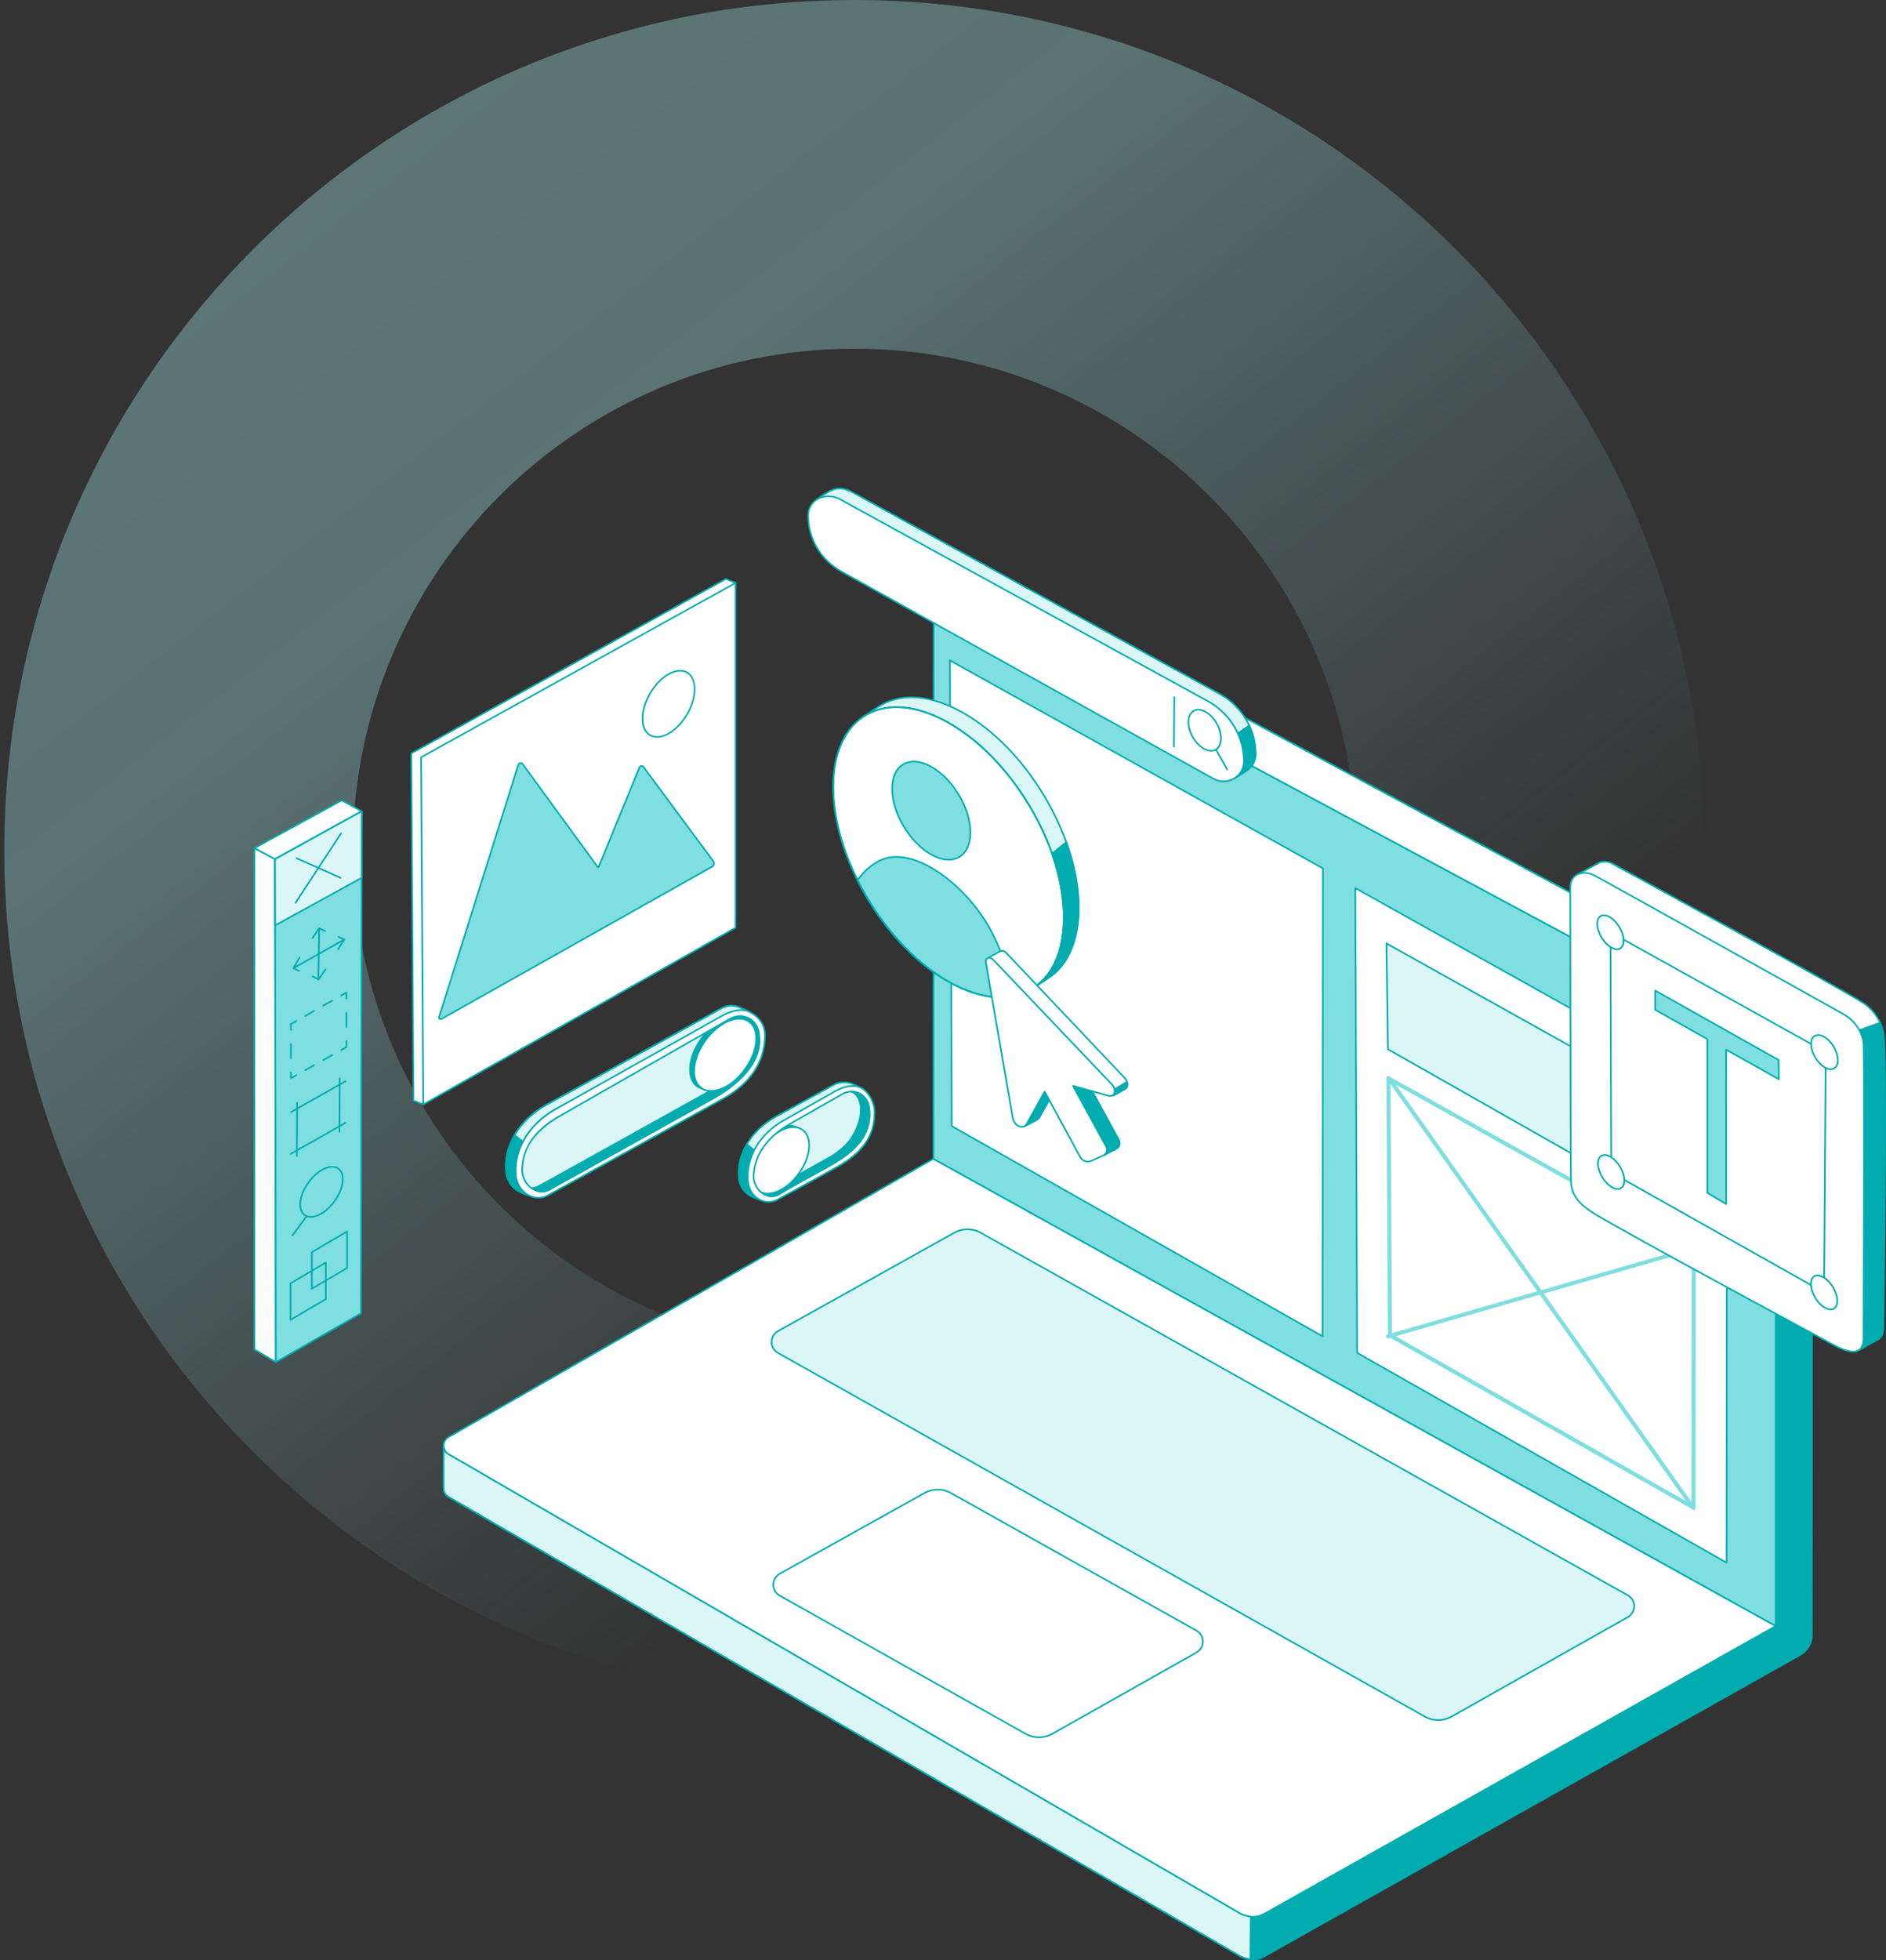
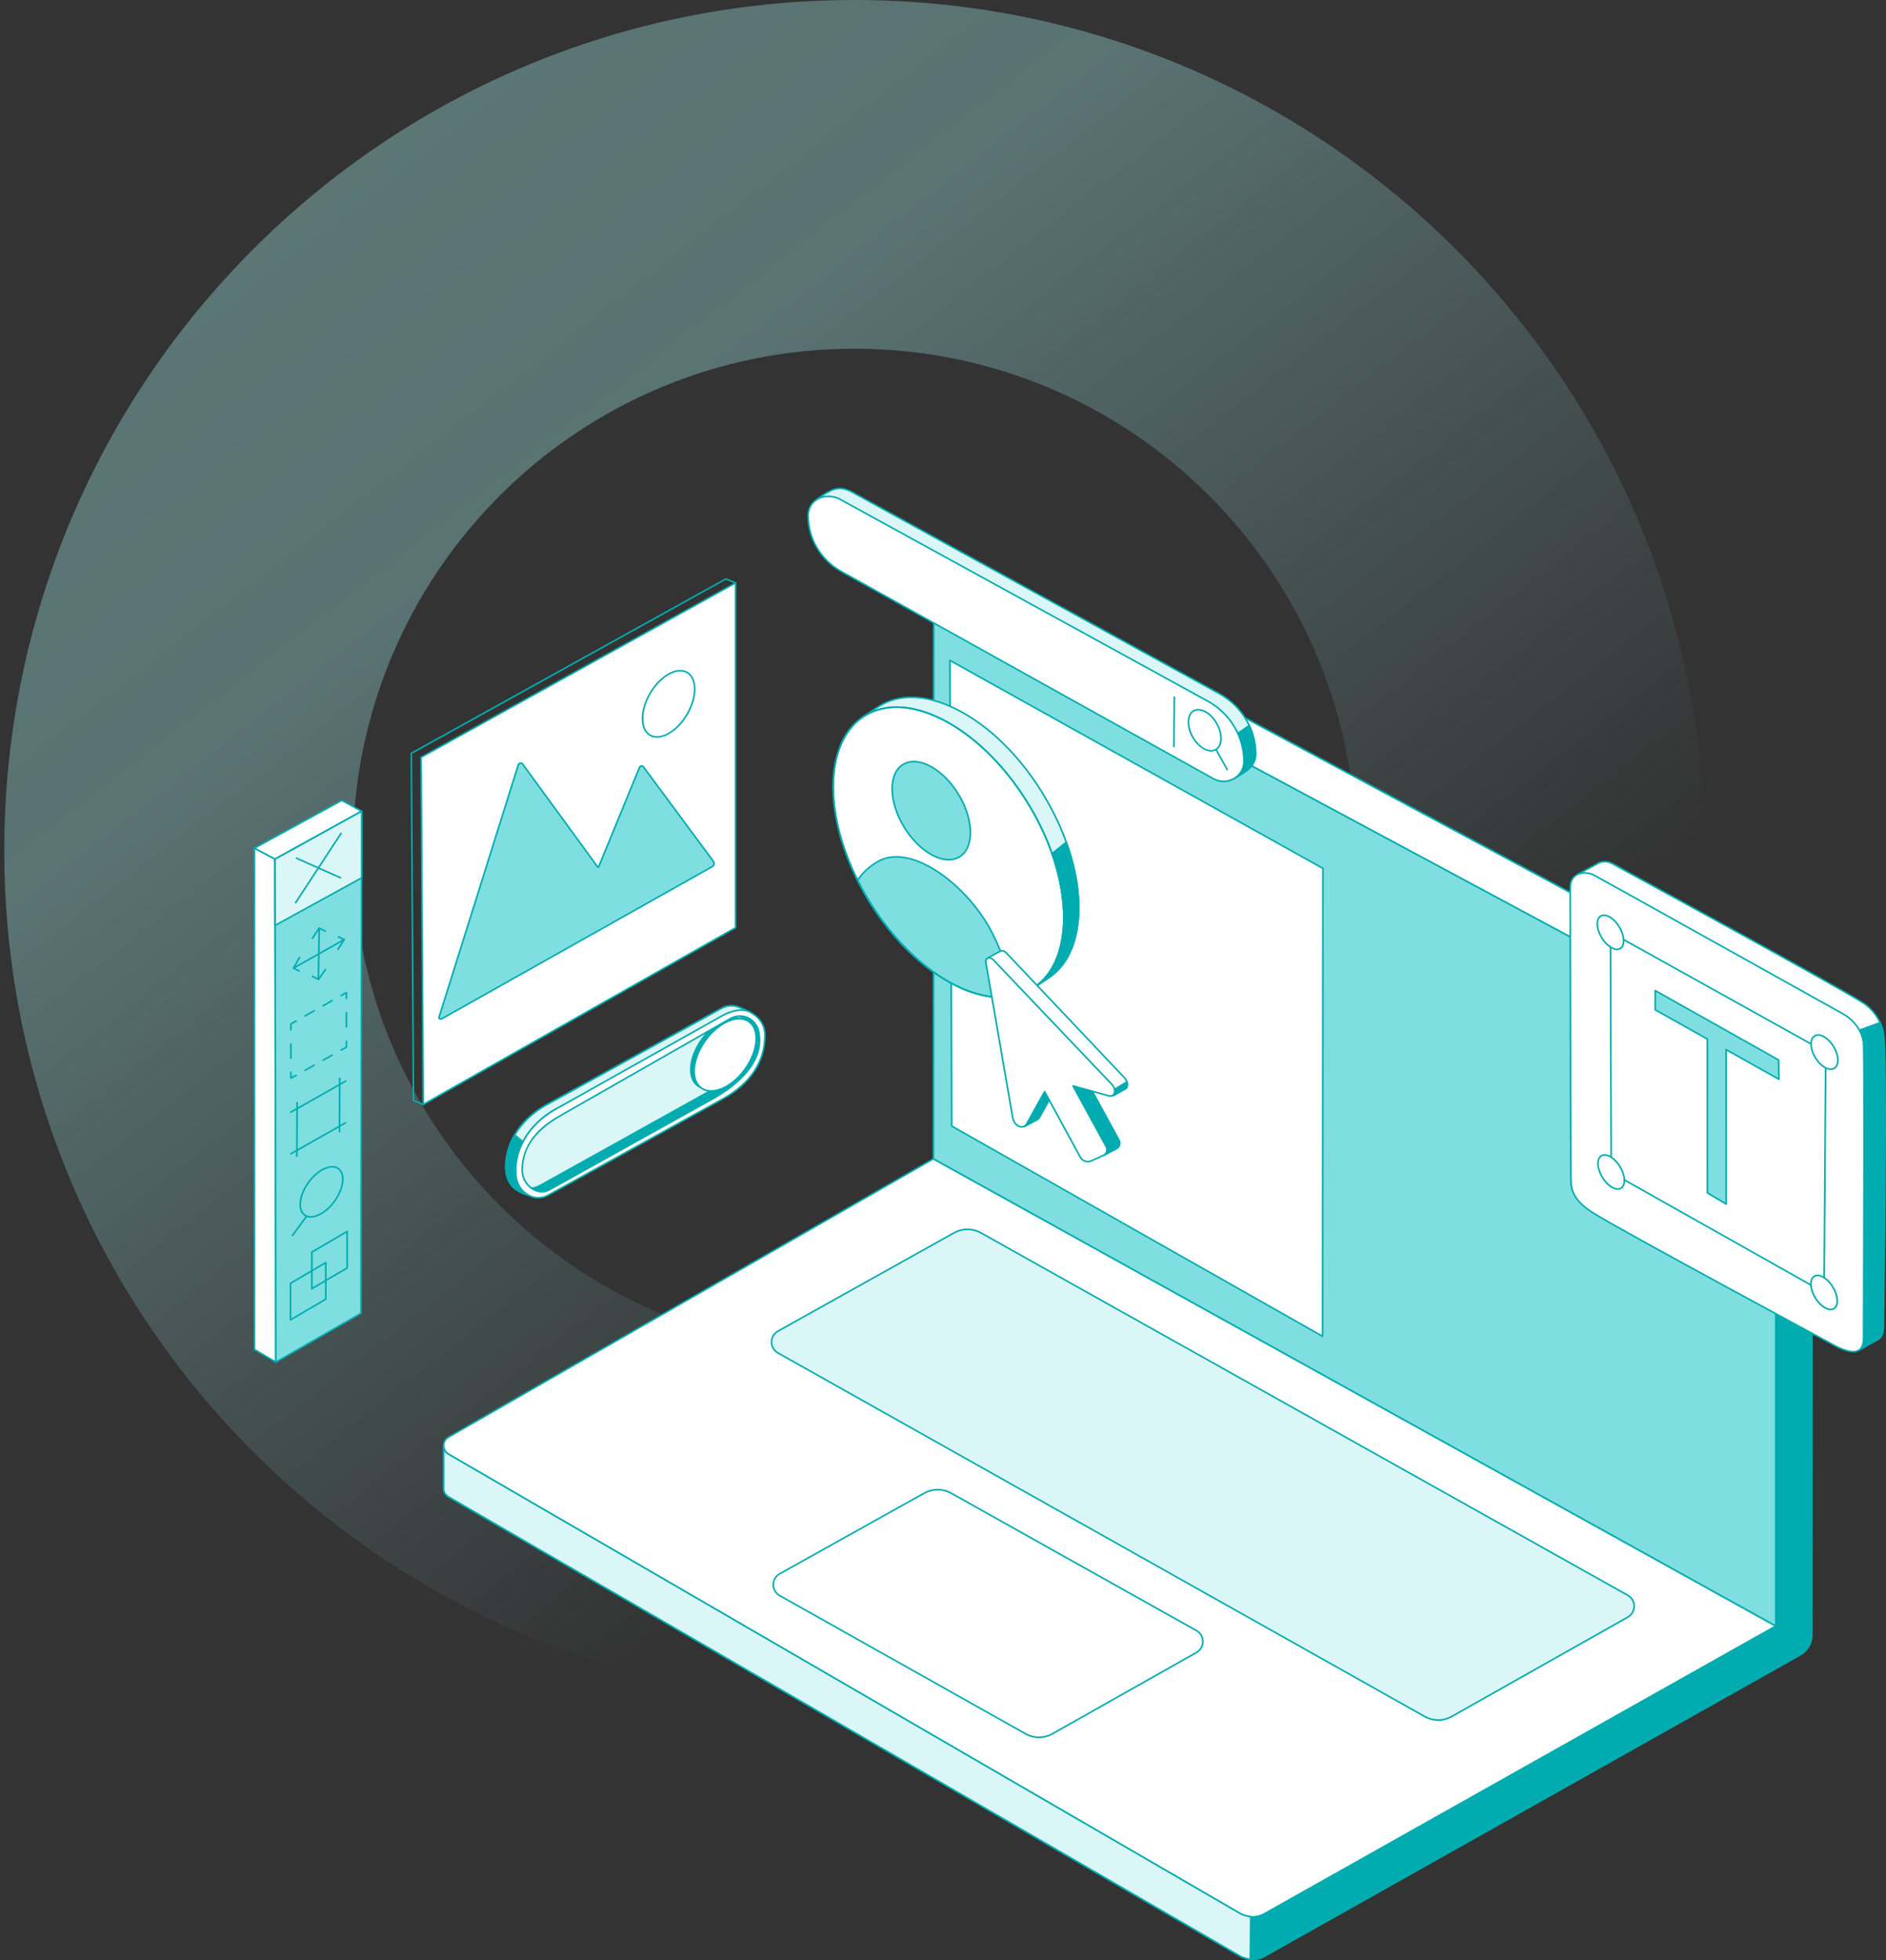
<svg xmlns="http://www.w3.org/2000/svg" width="308" height="320" viewBox="0 0 308 320" fill="none">
  <rect x="0" y="0" width="308" height="320" fill="#333333" stroke="none" />
  <path opacity="0.6" fill-rule="evenodd" clip-rule="evenodd" d="M139.538 5.51378e-05C216.218 5.18808e-05 278.38 62.162 278.38 138.843C278.38 150.263 277.002 161.361 274.402 171.979L214.475 171.979C218.962 161.847 221.455 150.635 221.455 138.84C221.455 93.599 184.779 56.923 139.538 56.923C94.296 56.923 57.621 93.599 57.621 138.84C57.621 184.082 94.296 220.758 139.538 220.758C152.427 220.758 164.62 217.781 175.469 212.478L175.469 272.991C164.008 276.053 151.964 277.685 139.538 277.685C62.857 277.685 0.696 215.523 0.696 138.843C0.696 62.162 62.857 5.83948e-05 139.538 5.51378e-05Z" fill="url(#paint0_linear_3147_69000)" />
  <g clip-path="url(#clip0_3147_69000)">
    <path d="M295.937 169.106C295.937 168.439 295.753 167.783 295.404 167.209C295.055 166.634 294.554 166.16 293.952 165.838L161.423 94.71C161.162 94.57 160.868 94.5 160.57 94.508C160.272 94.515 159.982 94.6 159.729 94.753L153.276 98.505L158.375 192.42L284.302 262.563L152.436 196.124L72.436 236.152V242.95C72.436 243.522 72.746 244.053 73.252 244.346L202.568 319.344C203.156 319.685 203.827 319.867 204.512 319.871C205.196 319.876 205.87 319.702 206.463 319.369L293.969 270.16C294.552 269.832 295.036 269.361 295.373 268.794C295.709 268.227 295.887 267.585 295.887 266.93L295.937 169.106Z" fill="#00ACAF" />
    <path d="M204.537 320C203.82 320 203.116 319.811 202.5 319.454L73.184 244.456C72.917 244.3 72.695 244.079 72.541 243.815C72.386 243.551 72.305 243.253 72.304 242.95V236.152C72.304 236.104 72.332 236.06 72.376 236.038L152.375 196.01C152.414 195.991 152.459 195.991 152.497 196.01L278.794 259.643L158.31 192.532C158.291 192.521 158.274 192.506 158.263 192.487C158.251 192.469 158.244 192.448 158.243 192.427L153.144 98.512C153.141 98.464 153.166 98.419 153.208 98.395L159.661 94.643C159.934 94.478 160.247 94.387 160.568 94.379C160.889 94.371 161.206 94.447 161.487 94.597L294.016 165.725C294.638 166.059 295.157 166.549 295.518 167.143C295.879 167.738 296.069 168.416 296.069 169.106L296.019 266.93C296.019 268.303 295.258 269.583 294.035 270.271L206.529 319.48C205.924 319.821 205.237 320 204.537 320ZM72.569 236.23V242.95C72.569 243.474 72.857 243.967 73.32 244.236L202.636 319.233C203.203 319.562 203.851 319.738 204.513 319.742C205.174 319.747 205.824 319.579 206.396 319.258L293.903 270.049C295.045 269.407 295.754 268.212 295.755 266.93L295.805 169.106C295.805 168.461 295.627 167.829 295.29 167.274C294.953 166.719 294.469 166.262 293.889 165.95L161.359 94.822C161.119 94.694 160.848 94.629 160.573 94.636C160.299 94.643 160.032 94.721 159.799 94.862L153.412 98.576L158.504 192.343L284.367 262.451C284.398 262.467 284.42 262.495 284.43 262.527C284.439 262.56 284.435 262.595 284.419 262.625C284.402 262.654 284.374 262.676 284.341 262.686C284.307 262.696 284.272 262.692 284.241 262.677L152.436 196.269L72.569 236.23Z" fill="#00ACAF" />
    <path d="M152.436 189.164L73.259 234.59C72.165 235.217 72.162 236.754 73.252 237.386L202.568 312.384C203.156 312.725 203.827 312.907 204.511 312.911C205.196 312.916 205.87 312.743 206.463 312.409L289.998 265.432L152.436 189.164Z" fill="white" />
    <path d="M204.537 313.04C203.82 313.04 203.116 312.852 202.5 312.494L73.184 237.497C72.632 237.176 72.303 236.611 72.304 235.986C72.306 235.36 72.638 234.797 73.192 234.479L152.369 189.054C152.389 189.042 152.412 189.036 152.435 189.036C152.458 189.036 152.481 189.042 152.502 189.053L290.064 265.321C290.084 265.332 290.101 265.348 290.112 265.368C290.124 265.387 290.13 265.409 290.13 265.432C290.13 265.455 290.124 265.477 290.113 265.496C290.101 265.516 290.084 265.532 290.064 265.544L206.529 312.521C205.924 312.861 205.237 313.04 204.537 313.04ZM152.437 189.313L73.326 234.7C72.853 234.972 72.57 235.452 72.569 235.986C72.567 236.52 72.848 237.002 73.32 237.276L202.635 312.273C203.203 312.603 203.851 312.778 204.512 312.783C205.174 312.787 205.824 312.62 206.396 312.298L289.732 265.433L152.437 189.313Z" fill="#00ACAF" />
    <path d="M265.808 263.997L237.063 280.21C236.398 280.585 235.643 280.783 234.874 280.784C234.105 280.785 233.35 280.588 232.684 280.214L127.065 220.868C125.643 220.069 125.647 218.074 127.071 217.28L155.821 201.239C156.484 200.869 157.235 200.674 158 200.675C158.764 200.676 159.515 200.871 160.177 201.242L265.803 260.397C267.229 261.196 267.232 263.194 265.808 263.997Z" fill="#DBF6F6" />
    <path d="M234.871 280.911C234.08 280.911 233.303 280.709 232.618 280.325L126.999 220.979C126.29 220.581 125.867 219.868 125.868 219.072C125.87 218.276 126.294 217.565 127.005 217.168L155.755 201.127C157.14 200.355 158.86 200.356 160.243 201.131L265.869 260.286C266.58 260.684 267.005 261.398 267.007 262.196C267.008 262.993 266.585 263.708 265.875 264.109L237.13 280.322C236.443 280.708 235.664 280.911 234.871 280.911ZM157.996 200.806C157.256 200.805 156.529 200.993 155.887 201.35L127.137 217.391C126.509 217.741 126.134 218.37 126.133 219.072C126.132 219.775 126.505 220.405 127.131 220.757L232.75 280.103C234.06 280.839 235.687 280.838 236.997 280.099L265.742 263.886C266.369 263.533 266.743 262.901 266.742 262.196C266.741 261.491 266.365 260.86 265.737 260.509L160.111 201.353C159.468 200.994 158.738 200.805 157.996 200.806Z" fill="#00ACAF" />
    <path d="M167.482 283.028L127.349 260.478C125.927 259.679 125.93 257.683 127.355 256.889L150.956 243.73C151.619 243.36 152.37 243.166 153.134 243.167C153.898 243.167 154.649 243.363 155.311 243.734L195.366 266.164C196.792 266.962 196.795 268.961 195.372 269.764L171.861 283.024C171.196 283.4 170.441 283.597 169.672 283.598C168.903 283.599 168.148 283.402 167.482 283.028Z" fill="white" />
    <path d="M169.668 283.725C168.878 283.725 168.101 283.523 167.416 283.139L127.283 260.589C126.574 260.19 126.151 259.477 126.152 258.681C126.154 257.885 126.579 257.174 127.289 256.778L150.89 243.618C152.275 242.846 153.994 242.848 155.377 243.622L195.432 266.052C196.143 266.451 196.568 267.165 196.57 267.962C196.571 268.76 196.148 269.475 195.438 269.875L171.928 283.136C171.241 283.522 170.462 283.725 169.668 283.725ZM153.13 243.297C152.391 243.297 151.664 243.484 151.022 243.841L127.421 257.001C126.793 257.35 126.418 257.979 126.417 258.682C126.415 259.385 126.789 260.015 127.415 260.366L167.548 282.917C168.859 283.653 170.486 283.652 171.795 282.913L195.305 269.653C195.932 269.299 196.306 268.667 196.305 267.963C196.304 267.258 195.928 266.627 195.3 266.275L155.245 243.845C154.601 243.486 153.872 243.297 153.13 243.297Z" fill="#00ACAF" />
    <path d="M152.48 99.888L152.436 189.164L289.998 265.432V173.141C289.998 172.473 289.814 171.818 289.465 171.243C289.116 170.668 288.614 170.195 288.013 169.872L154.963 98.465C153.848 97.867 152.481 98.65 152.48 99.888Z" fill="#7EDEE0" />
    <path d="M289.998 265.561C289.975 265.561 289.953 265.555 289.932 265.544L152.37 189.276C152.35 189.265 152.333 189.249 152.322 189.229C152.31 189.209 152.304 189.187 152.304 189.164L152.348 99.888C152.348 99.261 152.68 98.696 153.237 98.377C153.793 98.059 154.462 98.05 155.027 98.353L288.077 169.76C288.699 170.094 289.217 170.583 289.578 171.178C289.939 171.773 290.13 172.45 290.13 173.141V265.432C290.13 265.466 290.116 265.499 290.091 265.523C290.066 265.547 290.033 265.561 289.998 265.561ZM152.568 189.09L289.866 265.211V173.141C289.866 171.829 289.131 170.619 287.949 169.985L154.899 98.578C154.417 98.319 153.846 98.327 153.371 98.599C152.896 98.871 152.613 99.353 152.612 99.888L152.568 189.09Z" fill="#00ACAF" />
    <path d="M289.237 170.912C289.237 170.912 288.502 170.134 288.012 169.872L154.964 98.466C154.411 98.169 153.798 98.212 153.319 98.48L159.729 94.753C159.982 94.6 160.272 94.515 160.57 94.508C160.867 94.5 161.162 94.57 161.422 94.71L293.953 165.838C294.564 166.166 295.403 167.208 295.403 167.208L289.237 170.912Z" fill="white" />
    <path d="M289.237 171.041C289.219 171.041 289.201 171.037 289.184 171.03C289.167 171.023 289.152 171.012 289.14 170.999C289.132 170.992 288.413 170.234 287.948 169.985L154.9 98.578C154.668 98.452 154.406 98.387 154.141 98.39C153.875 98.392 153.614 98.462 153.385 98.591C153.354 98.609 153.318 98.614 153.284 98.605C153.251 98.596 153.221 98.575 153.204 98.546C153.186 98.516 153.181 98.481 153.19 98.448C153.199 98.415 153.221 98.387 153.251 98.37L159.662 94.643C159.934 94.478 160.247 94.387 160.568 94.379C160.889 94.371 161.206 94.447 161.487 94.598L294.017 165.725C294.645 166.063 295.472 167.085 295.507 167.129C295.519 167.143 295.527 167.159 295.532 167.177C295.536 167.194 295.537 167.213 295.534 167.23C295.53 167.248 295.523 167.265 295.513 167.28C295.502 167.295 295.489 167.308 295.473 167.317L289.307 171.022C289.286 171.034 289.262 171.041 289.237 171.041ZM154.174 98.132C154.467 98.136 154.76 98.209 155.028 98.353L288.076 169.76C288.491 169.982 289.057 170.541 289.26 170.748L295.206 167.175C294.973 166.901 294.354 166.2 293.888 165.95L161.358 94.823C161.118 94.694 160.847 94.629 160.573 94.636C160.299 94.643 160.032 94.721 159.799 94.862L154.174 98.132Z" fill="#00ACAF" />
    <path d="M204.188 319.856C204.188 319.856 203.07 319.635 202.568 319.344L73.253 244.346C73.004 244.202 72.798 243.997 72.655 243.753C72.512 243.508 72.436 243.231 72.437 242.95V236.152L72.448 236.147C72.493 236.632 72.762 237.102 73.253 237.386L202.568 312.384C203.091 312.688 204.258 312.901 204.258 312.901L204.188 319.856Z" fill="#DBF6F6" />
    <path d="M204.188 319.984C204.179 319.984 204.171 319.984 204.162 319.982C204.115 319.973 203.016 319.753 202.5 319.454L73.185 244.456C72.917 244.3 72.695 244.079 72.541 243.816C72.387 243.552 72.305 243.253 72.304 242.95V236.152C72.304 236.128 72.311 236.105 72.324 236.084C72.337 236.064 72.356 236.048 72.378 236.037C72.417 236.018 72.469 236.017 72.507 236.037C72.545 236.058 72.576 236.093 72.579 236.135C72.624 236.613 72.895 237.029 73.321 237.276L202.636 312.274C203.133 312.562 204.271 312.773 204.283 312.775C204.313 312.781 204.341 312.796 204.361 312.82C204.38 312.843 204.391 312.872 204.391 312.903L204.32 319.857C204.32 319.891 204.306 319.923 204.281 319.947C204.256 319.971 204.223 319.984 204.188 319.984ZM72.569 236.907V242.95C72.569 243.475 72.857 243.967 73.321 244.235L202.636 319.234C203.004 319.447 203.736 319.625 204.058 319.696L204.125 313.007C203.818 312.945 202.947 312.754 202.5 312.495L73.185 237.496C72.933 237.352 72.722 237.149 72.569 236.907Z" fill="#00ACAF" />
  </g>
  <g clip-path="url(#clip1_3147_69000)">
    <path d="M215.996 218.142L155.431 183.822L155.135 107.806L216.044 141.758L215.996 218.142Z" fill="white" />
    <path d="M215.996 218.271C215.973 218.271 215.949 218.265 215.929 218.254L155.364 183.933C155.344 183.922 155.327 183.906 155.316 183.887C155.304 183.867 155.298 183.845 155.298 183.823L155.002 107.806C155.002 107.784 155.008 107.761 155.019 107.742C155.031 107.722 155.048 107.706 155.068 107.694C155.088 107.683 155.111 107.677 155.134 107.677C155.158 107.677 155.181 107.683 155.201 107.694L216.111 141.646C216.131 141.657 216.148 141.673 216.16 141.693C216.171 141.713 216.178 141.735 216.178 141.758L216.129 218.142C216.129 218.159 216.126 218.176 216.119 218.192C216.112 218.207 216.102 218.222 216.09 218.234C216.078 218.246 216.063 218.255 216.047 218.261C216.031 218.268 216.013 218.271 215.996 218.271ZM155.564 183.748L215.863 217.917L215.911 141.832L155.268 108.029L155.564 183.748Z" fill="#00ACAF" />
  </g>
  <g clip-path="url(#clip2_3147_69000)">
    <path d="M170.607 130.056C177.779 142.124 178.003 155.127 171.257 159.616C171.067 159.742 168.961 161.14 168.961 161.14C168.961 161.14 151.406 157.368 144.032 144.96C137.22 133.498 141.133 116.897 141.133 116.897C141.133 116.897 143.408 115.355 143.967 115.042C151.305 110.926 163.232 117.648 170.607 130.056Z" fill="#DBF6F6" />
    <path d="M168.96 161.269C168.951 161.269 168.941 161.268 168.932 161.266C168.888 161.257 164.467 160.291 159.204 157.819C154.342 155.536 147.743 151.462 143.917 145.025C141.966 141.742 139.685 135.886 139.895 126.628C140.021 121.096 140.994 116.91 141.004 116.869C141.011 116.837 141.03 116.81 141.057 116.791C141.15 116.728 143.342 115.243 143.9 114.93C147.493 112.915 152.266 113.381 157.34 116.24C162.391 119.087 167.144 123.971 170.722 129.991C177.919 142.101 178.187 155.161 171.332 159.722C171.142 159.848 169.035 161.247 169.035 161.247C169.013 161.261 168.987 161.269 168.96 161.269ZM141.251 116.974C141.143 117.456 140.278 121.452 140.161 126.639C140.046 131.715 140.644 139.002 144.147 144.895C146.24 148.416 150.569 153.476 159.313 157.584C164.231 159.894 168.407 160.882 168.934 161.002C169.248 160.793 171.009 159.624 171.181 159.509C174.413 157.359 176.131 153.158 176.018 147.68C175.905 142.163 173.942 135.926 170.491 130.12C166.936 124.138 162.218 119.288 157.207 116.464C152.218 113.652 147.54 113.187 144.033 115.153C143.527 115.437 141.566 116.762 141.251 116.974Z" fill="#00ACAF" />
    <path d="M168.256 161.578C175.594 157.462 175.565 144.067 168.19 131.66C160.816 119.253 148.89 112.531 141.551 116.647C134.213 120.763 134.242 134.157 141.617 146.565C148.991 158.972 160.918 165.694 168.256 161.578Z" fill="white" />
    <path d="M163.382 162.924C160.775 162.924 157.882 162.071 154.883 160.38C149.832 157.533 145.08 152.65 141.502 146.63C137.924 140.61 135.946 134.17 135.934 128.497C135.922 122.798 137.893 118.55 141.485 116.535C145.078 114.521 149.85 114.986 154.925 117.846C159.976 120.693 164.729 125.576 168.307 131.596C171.884 137.616 173.862 144.056 173.874 149.729C173.886 155.428 171.915 159.676 168.323 161.691C166.853 162.515 165.186 162.924 163.382 162.924ZM146.427 115.56C144.668 115.56 143.046 115.958 141.618 116.759C138.112 118.725 136.188 122.894 136.2 128.496C136.212 134.125 138.177 140.519 141.732 146.501C145.287 152.483 150.005 157.332 155.017 160.157C160.005 162.969 164.684 163.434 168.19 161.467C171.696 159.501 173.62 155.333 173.608 149.73C173.596 144.101 171.631 137.707 168.076 131.725C164.521 125.744 159.803 120.894 154.791 118.069C151.835 116.403 148.986 115.56 146.427 115.56Z" fill="#00ACAF" />
    <path d="M174.128 137.478C177.58 147.075 176.626 156.043 171.256 159.616C171.078 159.733 169.216 160.97 168.983 161.125C174.179 157.521 175.118 148.759 171.808 139.348L174.128 137.478Z" fill="#00ACAF" />
    <path d="M168.984 161.254C168.955 161.254 168.928 161.245 168.905 161.229C168.882 161.213 168.865 161.19 168.857 161.164C168.848 161.138 168.848 161.11 168.857 161.084C168.866 161.058 168.883 161.035 168.906 161.019C171.399 159.291 172.971 156.31 173.453 152.399C173.929 148.536 173.317 144.038 171.682 139.39C171.673 139.365 171.672 139.339 171.68 139.313C171.687 139.288 171.702 139.266 171.723 139.249L174.044 137.379C174.06 137.365 174.08 137.356 174.101 137.352C174.122 137.348 174.143 137.348 174.164 137.354C174.185 137.359 174.204 137.37 174.219 137.384C174.235 137.398 174.247 137.416 174.254 137.435C175.973 142.213 176.622 146.842 176.133 150.821C175.632 154.887 173.972 157.965 171.332 159.722C171.236 159.786 170.654 160.172 170.1 160.54C169.623 160.857 169.166 161.16 169.058 161.231C169.036 161.246 169.01 161.254 168.984 161.254ZM171.963 139.391C173.588 144.046 174.195 148.552 173.717 152.43C173.332 155.554 172.259 158.099 170.583 159.906C170.885 159.705 171.123 159.547 171.182 159.509C173.757 157.795 175.378 154.781 175.869 150.79C176.347 146.898 175.724 142.375 174.066 137.696L171.963 139.391Z" fill="#00ACAF" />
    <path d="M165.504 162.587C158.187 164.043 148.127 157.521 141.617 146.565C141.059 145.626 140.536 144.668 140.048 143.692C140.753 142.626 141.783 141.57 143.285 140.683C148.783 137.433 158.101 144.53 162.048 152.321C164.311 156.786 165.175 160.445 165.504 162.587Z" fill="#7EDEE0" />
    <path d="M163.386 162.919C156.193 162.919 147.332 156.441 141.502 146.63C140.942 145.688 140.418 144.727 139.928 143.749C139.919 143.729 139.914 143.707 139.915 143.684C139.917 143.662 139.924 143.641 139.936 143.622C140.738 142.411 141.841 141.385 143.217 140.573C144.779 139.649 146.685 139.495 148.88 140.116C153.704 141.481 159.292 146.59 162.167 152.264C164.403 156.675 165.287 160.302 165.635 162.568C165.64 162.6 165.632 162.634 165.613 162.661C165.593 162.688 165.564 162.706 165.531 162.713C164.837 162.851 164.12 162.919 163.386 162.919ZM140.2 143.701C140.677 144.652 141.188 145.585 141.732 146.501C148.066 157.16 157.976 163.856 165.353 162.484C164.995 160.23 164.109 156.681 161.929 152.378C159.084 146.763 153.565 141.711 148.805 140.364C146.685 139.764 144.851 139.909 143.355 140.793C142.037 141.572 140.976 142.55 140.2 143.701Z" fill="#00ACAF" />
    <path d="M156.601 139.929C159.1 138.527 159.105 133.99 156.612 129.795C154.119 125.599 150.071 123.335 147.572 124.737C145.073 126.139 145.068 130.676 147.561 134.871C150.054 139.066 154.102 141.331 156.601 139.929Z" fill="#7EDEE0" />
    <path d="M154.931 140.476C154.033 140.476 153.04 140.186 152.013 139.611C150.285 138.645 148.664 136.984 147.446 134.936C146.229 132.888 145.56 130.693 145.562 128.757C145.564 126.795 146.254 125.327 147.506 124.625C148.758 123.923 150.411 124.076 152.161 125.055C153.888 126.022 155.51 127.682 156.728 129.73C159.253 133.981 159.227 138.606 156.668 140.041C156.15 140.332 155.564 140.476 154.931 140.476ZM149.244 124.449C148.656 124.449 148.115 124.582 147.639 124.849C146.473 125.503 145.83 126.891 145.827 128.757C145.825 130.649 146.482 132.797 147.677 134.807C148.871 136.816 150.458 138.443 152.145 139.387C153.81 140.319 155.369 140.471 156.535 139.817C158.967 138.453 158.95 133.986 156.497 129.859C155.303 127.85 153.716 126.223 152.028 125.279C151.043 124.728 150.095 124.449 149.244 124.449Z" fill="#00ACAF" />
    <path d="M163.386 162.919C156.193 162.919 147.332 156.441 141.502 146.63C140.942 145.688 140.418 144.727 139.929 143.749C134.068 132.019 134.737 120.321 141.485 116.536C145.078 114.521 149.851 114.986 154.925 117.846C159.976 120.693 164.728 125.576 168.306 131.597C171.884 137.616 173.862 144.056 173.874 149.729C173.886 155.428 171.915 159.676 168.323 161.691C167.467 162.172 166.527 162.516 165.53 162.713C164.837 162.851 164.12 162.919 163.386 162.919ZM146.409 115.568C144.679 115.568 143.058 115.952 141.618 116.759C134.992 120.476 134.368 132.03 140.168 143.636C140.654 144.609 141.176 145.564 141.732 146.501C148.101 157.219 158.087 163.931 165.477 162.46C166.446 162.268 167.358 161.934 168.19 161.467C171.696 159.5 173.62 155.332 173.608 149.73C173.596 144.101 171.631 137.707 168.076 131.726C162.202 121.843 153.408 115.568 146.409 115.568Z" fill="#00ACAF" />
  </g>
  <g clip-path="url(#clip3_3147_69000)">
    <path d="M281.965 255.085L221.632 220.835L221.337 144.975L282.013 178.857L281.965 255.085Z" fill="white" />
    <path d="M281.965 255.213C281.942 255.213 281.919 255.208 281.898 255.196L221.565 220.946C221.545 220.935 221.528 220.919 221.517 220.899C221.505 220.88 221.499 220.858 221.499 220.836L221.204 144.976C221.204 144.953 221.21 144.931 221.222 144.911C221.233 144.892 221.25 144.875 221.27 144.864C221.29 144.852 221.313 144.846 221.336 144.846C221.359 144.846 221.382 144.852 221.403 144.864L282.079 178.745C282.1 178.757 282.116 178.773 282.128 178.793C282.14 178.812 282.146 178.835 282.146 178.857L282.097 255.085C282.097 255.119 282.083 255.152 282.059 255.176C282.034 255.2 282 255.213 281.965 255.213ZM221.764 220.761L281.833 254.86L281.881 178.932L221.47 145.198L221.764 220.761Z" fill="#00ACAF" />
    <path d="M227.083 176.579L276.273 204.047L276.234 245.55L227.32 217.783L227.083 176.579ZM226.644 175.625C226.525 175.625 226.416 175.718 226.417 175.848L226.659 218.028C226.66 218.106 226.703 218.178 226.772 218.218L276.554 246.477C276.591 246.498 276.63 246.508 276.668 246.508C276.728 246.508 276.786 246.484 276.829 246.443C276.872 246.402 276.896 246.345 276.896 246.287L276.936 203.803C276.936 203.724 276.892 203.65 276.822 203.611L226.757 175.655C226.723 175.635 226.684 175.625 226.644 175.625Z" fill="#7EDEE0" />
    <path d="M276.46 246.379C276.406 246.379 276.353 246.366 276.306 246.342C276.258 246.317 276.217 246.282 276.187 246.239L226.594 176.284C226.569 176.249 226.552 176.21 226.542 176.168C226.533 176.127 226.533 176.084 226.541 176.043C226.549 176.001 226.565 175.962 226.588 175.926C226.612 175.891 226.643 175.86 226.678 175.836C226.714 175.812 226.755 175.795 226.797 175.786C226.84 175.778 226.884 175.777 226.926 175.785C226.969 175.792 227.01 175.808 227.046 175.831C227.083 175.854 227.114 175.884 227.139 175.919L276.732 245.874C276.767 245.922 276.787 245.979 276.79 246.037C276.794 246.096 276.781 246.154 276.753 246.206C276.725 246.258 276.683 246.302 276.631 246.332C276.579 246.362 276.52 246.379 276.46 246.379Z" fill="#7EDEE0" />
    <path d="M226.66 218.476C226.58 218.476 226.503 218.448 226.443 218.397C226.383 218.347 226.344 218.277 226.333 218.2C226.321 218.124 226.339 218.046 226.381 217.98C226.424 217.915 226.49 217.867 226.566 217.845L276.363 203.504C276.404 203.491 276.448 203.487 276.492 203.491C276.536 203.495 276.578 203.507 276.617 203.527C276.655 203.548 276.69 203.575 276.717 203.608C276.745 203.641 276.766 203.679 276.778 203.72C276.791 203.761 276.795 203.804 276.79 203.846C276.785 203.888 276.772 203.929 276.751 203.967C276.729 204.004 276.701 204.037 276.667 204.063C276.632 204.09 276.593 204.11 276.551 204.121L226.754 218.463C226.723 218.472 226.691 218.476 226.66 218.476Z" fill="#7EDEE0" />
    <path d="M276.895 199.795L226.66 171.278L226.414 154.002L276.936 182.213L276.895 199.795Z" fill="#DBF6F6" />
    <path d="M276.895 199.924C276.872 199.924 276.849 199.918 276.829 199.907L226.593 171.39C226.573 171.378 226.557 171.362 226.546 171.343C226.534 171.324 226.528 171.302 226.527 171.28L226.282 154.004C226.282 153.981 226.288 153.959 226.299 153.939C226.311 153.919 226.327 153.903 226.347 153.891C226.367 153.88 226.39 153.874 226.414 153.874C226.437 153.873 226.46 153.879 226.48 153.89L277.002 182.102C277.043 182.125 277.068 182.167 277.068 182.213L277.028 199.796C277.028 199.83 277.014 199.863 276.989 199.887C276.964 199.911 276.93 199.924 276.895 199.924ZM226.791 171.204L276.763 199.571L276.803 182.288L226.55 154.226L226.791 171.204Z" fill="#00ACAF" />
  </g>
  <g clip-path="url(#clip4_3147_69000)">
    <path d="M164.308 155.52C163.99 155.196 163.641 155.147 163.384 155.26C163.122 155.376 161.245 156.436 161.245 156.436L167.282 183.846C167.282 183.846 168.721 183.137 169.377 182.763C169.523 182.68 169.649 182.554 169.744 182.384L172.667 177.123L180.206 188.602L182.215 187.562C182.348 187.503 182.467 187.418 182.565 187.313C182.664 187.209 182.739 187.086 182.787 186.953C182.835 186.82 182.855 186.679 182.846 186.539C182.836 186.398 182.797 186.261 182.731 186.135L177.301 176.193L181.195 178.062L183.014 177.776C184.234 178.149 184.414 176.751 183.652 175.953L164.308 155.52Z" fill="white" />
    <path d="M180.207 188.73C180.184 188.73 180.162 188.725 180.142 188.714C180.122 188.704 180.105 188.689 180.093 188.67L172.677 177.378L169.862 182.444C169.758 182.63 169.618 182.775 169.446 182.873C168.794 183.245 167.358 183.953 167.343 183.96C167.325 183.969 167.305 183.974 167.284 183.975C167.264 183.975 167.243 183.971 167.225 183.962C167.206 183.954 167.19 183.941 167.177 183.926C167.164 183.91 167.155 183.892 167.151 183.873L161.114 156.463C161.102 156.409 161.127 156.353 161.177 156.325C161.254 156.282 163.063 155.26 163.328 155.144C163.676 154.991 164.078 155.098 164.406 155.432L164.408 155.434L183.751 175.867C184.246 176.385 184.392 177.154 184.083 177.619C183.87 177.938 183.479 178.043 183.004 177.908L181.217 178.189C181.189 178.193 181.16 178.189 181.135 178.177L177.612 176.486L182.85 186.076C182.925 186.217 182.969 186.371 182.98 186.529C182.991 186.687 182.968 186.846 182.914 186.995C182.86 187.145 182.776 187.282 182.666 187.4C182.555 187.517 182.422 187.612 182.272 187.678L180.27 188.715C180.251 188.725 180.229 188.73 180.207 188.73ZM172.667 176.994C172.69 176.994 172.712 177 172.732 177.01C172.752 177.021 172.768 177.036 172.78 177.054L180.253 188.432L182.152 187.449C182.397 187.339 182.575 187.149 182.661 186.911C182.747 186.673 182.73 186.418 182.612 186.193L177.183 176.253C177.17 176.229 177.165 176.201 177.169 176.174C177.173 176.147 177.186 176.123 177.206 176.103C177.226 176.084 177.251 176.071 177.279 176.066C177.307 176.062 177.336 176.066 177.361 176.078L181.217 177.929L182.993 177.65C183.014 177.646 183.035 177.648 183.055 177.654C183.429 177.768 183.706 177.708 183.858 177.481C184.07 177.161 183.999 176.506 183.554 176.04L164.21 155.607C163.966 155.358 163.678 155.272 163.44 155.377C163.245 155.462 162.063 156.123 161.396 156.5L167.377 183.655C167.767 183.461 168.791 182.948 169.309 182.652C169.439 182.578 169.545 182.468 169.625 182.323L172.549 177.062C172.571 177.022 172.615 176.996 172.662 176.994L172.667 176.994Z" fill="#00ACAF" />
    <path d="M167.315 183.869C167.476 183.79 168.763 183.113 169.378 182.763C169.523 182.68 169.649 182.554 169.743 182.384L171.328 179.532L170.599 178.192L167.676 183.453C167.579 183.627 167.465 183.787 167.315 183.869C167.309 183.873 167.309 183.873 167.315 183.869Z" fill="#00ACAF" />
    <path d="M167.311 184.001C167.283 184.001 167.255 183.992 167.232 183.977C167.209 183.961 167.192 183.939 167.184 183.913C167.175 183.887 167.174 183.86 167.183 183.834C167.191 183.808 167.208 183.786 167.23 183.77L167.231 183.769H167.231C167.235 183.766 167.244 183.76 167.249 183.758C167.353 183.701 167.451 183.585 167.557 183.393L170.481 178.132C170.504 178.09 170.549 178.063 170.599 178.063H170.599C170.649 178.064 170.695 178.09 170.718 178.132L171.447 179.473C171.467 179.511 171.467 179.555 171.446 179.593L169.861 182.445C169.759 182.63 169.62 182.774 169.446 182.873C168.836 183.221 167.576 183.884 167.385 183.979C167.362 183.994 167.336 184.001 167.311 184.001ZM170.597 178.467L167.825 183.458C168.291 183.211 168.928 182.87 169.31 182.652C169.44 182.578 169.546 182.467 169.625 182.324L171.177 179.532L170.597 178.467ZM180.663 187.204L175.233 177.262L178.358 178.128L182.731 186.135C183.008 186.665 182.775 187.311 182.216 187.562L180.236 188.586L180.207 188.601C180.207 188.601 181.176 188.176 180.663 187.204Z" fill="#00ACAF" />
    <path d="M180.207 188.73C180.177 188.73 180.148 188.72 180.125 188.703C180.101 188.686 180.084 188.661 180.077 188.633C180.069 188.606 180.072 188.577 180.084 188.55C180.096 188.524 180.116 188.502 180.142 188.489L180.21 188.453C180.319 188.391 180.546 188.235 180.638 187.98C180.715 187.768 180.683 187.527 180.544 187.263L175.115 177.322C175.102 177.299 175.097 177.274 175.1 177.249C175.103 177.224 175.113 177.2 175.129 177.181C175.146 177.161 175.168 177.147 175.193 177.139C175.218 177.132 175.245 177.132 175.27 177.139L178.395 178.005C178.412 178.01 178.428 178.018 178.442 178.029C178.456 178.04 178.468 178.053 178.476 178.069L182.849 186.076C182.924 186.217 182.968 186.372 182.979 186.53C182.99 186.688 182.968 186.846 182.913 186.996C182.86 187.145 182.776 187.283 182.666 187.4C182.555 187.517 182.422 187.612 182.272 187.678L180.347 188.675C180.319 188.69 180.291 188.705 180.262 188.718C180.245 188.726 180.226 188.73 180.207 188.73ZM175.497 177.469L180.782 187.145L180.782 187.146C180.956 187.476 180.992 187.786 180.89 188.067C180.885 188.082 180.879 188.096 180.873 188.111L182.152 187.449C182.396 187.339 182.574 187.15 182.66 186.912C182.703 186.795 182.721 186.671 182.712 186.548C182.704 186.424 182.67 186.304 182.611 186.193L178.266 178.236L175.497 177.469ZM182.028 177.821C182.11 178.134 182.097 178.499 181.827 178.843C181.827 178.843 183.765 177.813 183.938 177.594C184.126 177.356 184.157 176.976 184.037 176.6L182.028 177.821Z" fill="#00ACAF" />
    <path d="M181.827 178.971C181.802 178.971 181.778 178.964 181.757 178.952C181.735 178.939 181.718 178.921 181.707 178.9C181.696 178.879 181.691 178.855 181.694 178.831C181.696 178.807 181.705 178.784 181.72 178.765C181.928 178.501 181.987 178.194 181.898 177.853C181.891 177.827 181.893 177.799 181.903 177.774C181.914 177.749 181.932 177.727 181.956 177.713L183.966 176.492C183.983 176.481 184.003 176.475 184.023 176.473C184.044 176.471 184.064 176.473 184.084 176.48C184.103 176.487 184.12 176.498 184.135 176.512C184.149 176.527 184.159 176.544 184.165 176.563C184.302 176.989 184.256 177.404 184.044 177.672C183.863 177.901 182.22 178.781 181.892 178.955C181.872 178.966 181.85 178.971 181.827 178.971ZM182.179 177.882C182.224 178.108 182.214 178.322 182.149 178.522C182.966 178.078 183.747 177.623 183.831 177.517C183.963 177.35 184.006 177.087 183.952 176.805L182.179 177.882Z" fill="#00ACAF" />
    <path d="M162.228 156.696C161.585 156.04 160.878 156.419 160.994 157.074L165.373 182.4C165.665 183.985 167.153 184.392 167.675 183.452L170.598 178.192L176.426 188.905C176.59 189.207 176.87 189.437 177.206 189.546C177.542 189.655 177.909 189.635 178.23 189.491L180.147 188.631C180.279 188.571 180.399 188.487 180.497 188.382C180.595 188.277 180.67 188.155 180.719 188.022C180.767 187.889 180.787 187.748 180.777 187.608C180.767 187.467 180.728 187.33 180.663 187.204L175.232 177.262L180.945 178.845C182.166 179.218 182.346 177.82 181.583 177.022L162.228 156.696Z" fill="white" />
    <path d="M177.646 189.745C177.1 189.745 176.577 189.46 176.308 188.965L170.597 178.467L167.793 183.513C167.561 183.931 167.138 184.138 166.664 184.066C166.133 183.985 165.441 183.506 165.242 182.423L160.862 157.094C160.8 156.745 160.945 156.43 161.23 156.294C161.489 156.17 161.913 156.188 162.325 156.608L162.327 156.609L181.682 176.935C182.177 177.453 182.323 178.223 182.014 178.687C181.797 179.014 181.393 179.116 180.905 178.967L175.497 177.468L180.781 187.144C180.856 187.286 180.9 187.44 180.911 187.598C180.922 187.756 180.9 187.915 180.845 188.064C180.792 188.214 180.707 188.351 180.597 188.469C180.487 188.586 180.353 188.681 180.203 188.747L178.287 189.607C178.087 189.698 177.868 189.745 177.646 189.745ZM170.599 178.063H170.599C170.649 178.063 170.694 178.09 170.717 178.132L176.545 188.846C176.693 189.119 176.945 189.326 177.249 189.425C177.552 189.523 177.884 189.505 178.174 189.374L180.09 188.515C180.207 188.462 180.312 188.388 180.398 188.296C180.484 188.205 180.55 188.097 180.592 187.98C180.635 187.863 180.653 187.739 180.644 187.616C180.636 187.493 180.601 187.372 180.543 187.262L175.114 177.321C175.102 177.299 175.097 177.274 175.099 177.249C175.102 177.224 175.112 177.2 175.129 177.18C175.145 177.161 175.168 177.146 175.193 177.139C175.218 177.131 175.245 177.131 175.27 177.138L180.983 178.722C181.36 178.837 181.638 178.777 181.789 178.549C182.001 178.23 181.93 177.575 181.485 177.109L162.13 156.783C161.818 156.466 161.523 156.441 161.35 156.524C161.169 156.61 161.084 156.812 161.127 157.052L165.505 182.379C165.669 183.267 166.227 183.739 166.706 183.812C167.068 183.867 167.378 183.714 167.557 183.392L170.48 178.131C170.492 178.11 170.509 178.093 170.53 178.081C170.551 178.069 170.574 178.063 170.599 178.063Z" fill="#00ACAF" />
  </g>
  <g clip-path="url(#clip5_3147_69000)">
    <path d="M41.554 220.297L45.05 222.349L44.915 140.245L41.554 138.446V220.297Z" fill="white" />
    <path d="M45.05 222.479C45.026 222.479 45.002 222.472 44.981 222.46L41.486 220.408C41.467 220.397 41.45 220.381 41.439 220.361C41.428 220.342 41.422 220.32 41.422 220.297V138.447C41.422 138.424 41.428 138.402 41.439 138.383C41.45 138.363 41.467 138.347 41.487 138.335C41.507 138.324 41.529 138.318 41.552 138.317C41.575 138.317 41.598 138.322 41.618 138.333L44.979 140.132C45.022 140.155 45.048 140.198 45.048 140.245L45.182 222.349C45.182 222.366 45.179 222.383 45.172 222.399C45.166 222.415 45.156 222.429 45.144 222.441C45.131 222.453 45.117 222.463 45.1 222.469C45.084 222.476 45.067 222.479 45.05 222.479ZM41.687 220.224L44.916 222.121L44.783 140.322L41.688 138.665L41.687 220.224Z" fill="#00ACAF" />
    <path d="M44.915 140.245L59.068 132.427L55.811 130.655L41.554 138.446L44.915 140.245Z" fill="white" />
    <path d="M44.916 140.375C44.893 140.375 44.871 140.369 44.852 140.358L41.491 138.56C41.47 138.548 41.453 138.532 41.441 138.512C41.429 138.492 41.422 138.47 41.422 138.447C41.422 138.424 41.428 138.401 41.44 138.381C41.452 138.361 41.469 138.345 41.49 138.333L55.746 130.542C55.766 130.531 55.788 130.525 55.811 130.525C55.834 130.525 55.856 130.531 55.876 130.542L59.133 132.314C59.154 132.325 59.171 132.341 59.183 132.361C59.195 132.381 59.201 132.403 59.201 132.426C59.201 132.449 59.195 132.472 59.183 132.492C59.172 132.512 59.154 132.528 59.134 132.539L44.981 140.358C44.961 140.369 44.938 140.375 44.916 140.375ZM41.828 138.445L44.914 140.097L58.797 132.428L55.811 130.803L41.828 138.445Z" fill="#00ACAF" />
    <path d="M45.05 222.349L58.951 214.39L59.068 132.427L44.915 140.245L45.05 222.349Z" fill="#7EDEE0" />
    <path d="M45.05 222.479C45.032 222.479 45.015 222.475 44.999 222.469C44.983 222.462 44.968 222.453 44.956 222.441C44.943 222.429 44.933 222.415 44.927 222.399C44.92 222.383 44.917 222.366 44.917 222.349L44.782 140.245C44.782 140.222 44.789 140.2 44.8 140.18C44.812 140.16 44.829 140.144 44.85 140.133L59.003 132.314C59.023 132.303 59.046 132.297 59.069 132.297C59.093 132.297 59.115 132.303 59.136 132.315C59.156 132.326 59.172 132.343 59.184 132.362C59.195 132.382 59.201 132.404 59.201 132.427L59.083 214.39C59.083 214.413 59.077 214.435 59.066 214.454C59.054 214.474 59.038 214.49 59.018 214.502L45.117 222.461C45.096 222.473 45.073 222.479 45.05 222.479ZM45.048 140.32L45.182 222.123L58.818 214.316L58.935 132.649L45.048 140.32Z" fill="#00ACAF" />
    <path d="M44.934 151.057L59.068 143.297V132.427L44.915 140.245L44.934 151.057Z" fill="#DBF6F6" />
    <path d="M44.933 151.187C44.916 151.187 44.899 151.183 44.883 151.177C44.866 151.17 44.852 151.161 44.839 151.149C44.827 151.137 44.817 151.123 44.811 151.107C44.804 151.091 44.8 151.074 44.8 151.057L44.782 140.245C44.782 140.222 44.789 140.2 44.8 140.18C44.812 140.16 44.829 140.144 44.85 140.133L59.003 132.314C59.023 132.303 59.046 132.297 59.069 132.297C59.092 132.297 59.115 132.303 59.135 132.315C59.155 132.326 59.172 132.343 59.184 132.362C59.195 132.382 59.201 132.404 59.201 132.427V143.297C59.201 143.319 59.195 143.342 59.183 143.362C59.171 143.382 59.154 143.398 59.134 143.409L44.999 151.17C44.979 151.181 44.956 151.187 44.933 151.187ZM45.048 140.32L45.066 150.836L58.935 143.221V132.649L45.048 140.32Z" fill="#00ACAF" />
    <path d="M48.273 147.488C48.249 147.488 48.225 147.482 48.205 147.47C48.184 147.458 48.167 147.441 48.156 147.421C48.145 147.401 48.139 147.378 48.14 147.354C48.141 147.331 48.148 147.309 48.161 147.289L55.582 135.977C55.601 135.948 55.631 135.928 55.666 135.921C55.7 135.913 55.736 135.919 55.766 135.938C55.795 135.956 55.816 135.986 55.824 136.019C55.831 136.053 55.825 136.088 55.806 136.117L48.385 147.428C48.373 147.447 48.356 147.462 48.336 147.472C48.317 147.483 48.295 147.488 48.273 147.488Z" fill="#00ACAF" />
    <path d="M55.616 143.422C55.597 143.422 55.578 143.417 55.561 143.41L48.376 140.214C48.343 140.2 48.319 140.174 48.306 140.142C48.294 140.11 48.295 140.074 48.31 140.043C48.325 140.012 48.351 139.988 48.384 139.976C48.417 139.964 48.454 139.965 48.486 139.979L55.671 143.174C55.699 143.187 55.721 143.208 55.735 143.234C55.749 143.261 55.753 143.291 55.746 143.32C55.74 143.349 55.723 143.375 55.7 143.393C55.676 143.412 55.646 143.422 55.616 143.422ZM51.992 159.949H51.99C51.954 159.949 51.921 159.935 51.896 159.91C51.872 159.885 51.858 159.852 51.859 159.818L51.999 151.585C52 151.551 52.014 151.518 52.039 151.495C52.064 151.471 52.097 151.457 52.132 151.457H52.135C52.17 151.458 52.203 151.472 52.228 151.497C52.252 151.521 52.266 151.555 52.265 151.589L52.125 159.822C52.124 159.856 52.11 159.888 52.085 159.912C52.06 159.936 52.027 159.949 51.992 159.949Z" fill="#00ACAF" />
    <path d="M47.927 158.169C47.897 158.169 47.869 158.16 47.846 158.143C47.822 158.125 47.806 158.101 47.798 158.074C47.79 158.046 47.792 158.017 47.803 157.99C47.815 157.964 47.834 157.942 47.86 157.928L56.152 153.256C56.183 153.239 56.219 153.234 56.253 153.243C56.287 153.252 56.316 153.274 56.334 153.303C56.351 153.333 56.356 153.368 56.347 153.402C56.338 153.435 56.316 153.463 56.285 153.48L47.993 158.152C47.972 158.164 47.949 158.169 47.927 158.169Z" fill="#00ACAF" />
    <path d="M55.208 155.086C55.184 155.086 55.161 155.08 55.141 155.068C55.12 155.056 55.104 155.039 55.092 155.019C55.081 154.999 55.075 154.976 55.075 154.953C55.076 154.93 55.083 154.908 55.095 154.888L56.027 153.424L55.211 153.055C55.195 153.048 55.181 153.038 55.169 153.025C55.157 153.013 55.147 152.998 55.141 152.982C55.135 152.966 55.132 152.949 55.133 152.932C55.134 152.915 55.138 152.898 55.145 152.882C55.153 152.867 55.163 152.853 55.176 152.841C55.189 152.83 55.204 152.821 55.221 152.815C55.238 152.809 55.255 152.807 55.273 152.808C55.29 152.809 55.307 152.813 55.323 152.82L56.275 153.251C56.292 153.259 56.307 153.27 56.319 153.284C56.331 153.298 56.341 153.314 56.346 153.331C56.351 153.349 56.353 153.367 56.35 153.385C56.348 153.404 56.342 153.421 56.332 153.437L55.321 155.025C55.296 155.064 55.252 155.086 55.208 155.086ZM51.033 153.275C51.009 153.275 50.986 153.269 50.965 153.257C50.944 153.245 50.928 153.228 50.916 153.208C50.905 153.187 50.899 153.164 50.9 153.141C50.901 153.118 50.908 153.095 50.921 153.076L52.002 151.445C52.02 151.418 52.047 151.399 52.078 151.39C52.109 151.382 52.142 151.385 52.172 151.399L53.171 151.873C53.202 151.888 53.226 151.915 53.237 151.947C53.248 151.979 53.245 152.014 53.23 152.045C53.215 152.075 53.188 152.098 53.155 152.11C53.123 152.121 53.087 152.12 53.055 152.105L52.161 151.681L51.144 153.216C51.133 153.234 51.116 153.249 51.096 153.26C51.077 153.27 51.055 153.275 51.033 153.275ZM48.85 158.632C48.829 158.632 48.809 158.627 48.79 158.618L47.866 158.155C47.85 158.147 47.836 158.136 47.824 158.123C47.813 158.109 47.804 158.094 47.799 158.077C47.794 158.061 47.792 158.043 47.794 158.026C47.796 158.009 47.802 157.992 47.81 157.977L48.799 156.253C48.816 156.223 48.845 156.201 48.879 156.191C48.913 156.182 48.949 156.186 48.98 156.203C49.01 156.22 49.033 156.248 49.043 156.281C49.052 156.314 49.048 156.349 49.031 156.379L48.109 157.986L48.911 158.388C48.938 158.401 48.959 158.422 48.971 158.449C48.983 158.475 48.986 158.505 48.979 158.533C48.972 158.561 48.956 158.586 48.932 158.604C48.909 158.622 48.88 158.632 48.85 158.632ZM52.02 160.011C51.998 160.011 51.977 160.006 51.958 159.996L50.981 159.494C50.965 159.486 50.951 159.475 50.939 159.462C50.928 159.449 50.919 159.434 50.914 159.417C50.908 159.401 50.906 159.384 50.908 159.367C50.909 159.349 50.914 159.333 50.923 159.318C50.931 159.302 50.942 159.289 50.956 159.278C50.97 159.267 50.985 159.259 51.002 159.254C51.019 159.249 51.037 159.248 51.055 159.249C51.072 159.251 51.089 159.257 51.105 159.265L51.977 159.714L53.04 158.19C53.06 158.162 53.091 158.142 53.125 158.136C53.16 158.13 53.196 158.137 53.225 158.156C53.254 158.175 53.274 158.205 53.281 158.239C53.287 158.273 53.28 158.307 53.26 158.336L52.13 159.955C52.118 159.972 52.101 159.987 52.082 159.996C52.063 160.006 52.041 160.011 52.02 160.011ZM47.504 176.139C47.469 176.139 47.435 176.126 47.41 176.101C47.386 176.077 47.371 176.044 47.371 176.01V175.039C47.371 175.005 47.386 174.972 47.41 174.948C47.435 174.924 47.469 174.91 47.504 174.91C47.539 174.91 47.573 174.924 47.598 174.948C47.623 174.972 47.637 175.005 47.637 175.039V175.786L48.302 175.414C48.317 175.405 48.334 175.4 48.351 175.397C48.369 175.395 48.386 175.396 48.404 175.4C48.421 175.404 48.437 175.412 48.451 175.422C48.465 175.433 48.477 175.446 48.485 175.461C48.494 175.476 48.5 175.492 48.502 175.509C48.504 175.526 48.503 175.543 48.498 175.56C48.493 175.577 48.485 175.592 48.474 175.605C48.463 175.619 48.45 175.63 48.434 175.638L47.571 176.122C47.55 176.133 47.528 176.139 47.504 176.139ZM49.836 174.834C49.807 174.834 49.779 174.825 49.755 174.807C49.732 174.79 49.715 174.765 49.708 174.738C49.7 174.71 49.702 174.681 49.713 174.655C49.725 174.628 49.745 174.606 49.77 174.592L51.238 173.77C51.253 173.761 51.27 173.756 51.288 173.753C51.305 173.751 51.323 173.752 51.34 173.756C51.357 173.76 51.373 173.768 51.387 173.778C51.401 173.789 51.413 173.802 51.422 173.817C51.43 173.832 51.436 173.848 51.438 173.865C51.44 173.882 51.439 173.9 51.434 173.916C51.429 173.933 51.422 173.948 51.41 173.962C51.4 173.975 51.386 173.986 51.37 173.995L49.902 174.817C49.882 174.828 49.859 174.834 49.836 174.834ZM52.773 173.19C52.743 173.19 52.715 173.181 52.691 173.163C52.668 173.146 52.651 173.122 52.644 173.094C52.636 173.066 52.638 173.037 52.65 173.011C52.661 172.984 52.681 172.962 52.706 172.948L54.174 172.126C54.19 172.118 54.206 172.112 54.224 172.109C54.241 172.107 54.259 172.108 54.276 172.112C54.293 172.117 54.309 172.124 54.323 172.135C54.337 172.145 54.349 172.158 54.358 172.173C54.367 172.188 54.372 172.204 54.374 172.221C54.377 172.238 54.375 172.256 54.37 172.272C54.366 172.289 54.358 172.304 54.347 172.318C54.336 172.331 54.322 172.342 54.307 172.351L52.839 173.173C52.819 173.184 52.796 173.19 52.773 173.19ZM55.709 171.546C55.679 171.546 55.651 171.537 55.628 171.519C55.604 171.502 55.588 171.478 55.58 171.45C55.572 171.423 55.575 171.393 55.586 171.367C55.597 171.341 55.617 171.319 55.642 171.304L56.44 170.858V169.963C56.44 169.928 56.454 169.896 56.479 169.871C56.504 169.847 56.537 169.833 56.573 169.833C56.608 169.833 56.642 169.847 56.666 169.871C56.691 169.896 56.705 169.928 56.705 169.963V170.933C56.705 170.956 56.699 170.978 56.688 170.998C56.676 171.018 56.659 171.034 56.639 171.045L55.775 171.529C55.755 171.54 55.732 171.546 55.709 171.546ZM56.573 167.769C56.537 167.769 56.504 167.756 56.479 167.732C56.454 167.707 56.44 167.674 56.44 167.64V165.317C56.44 165.283 56.454 165.25 56.479 165.226C56.504 165.202 56.537 165.188 56.573 165.188C56.608 165.188 56.642 165.202 56.666 165.226C56.691 165.25 56.705 165.283 56.705 165.317V167.64C56.705 167.674 56.691 167.707 56.666 167.732C56.642 167.756 56.608 167.769 56.573 167.769ZM56.573 163.124C56.537 163.124 56.504 163.111 56.479 163.086C56.454 163.062 56.44 163.029 56.44 162.995V162.249L55.778 162.624C55.763 162.633 55.746 162.638 55.729 162.64C55.712 162.643 55.694 162.642 55.677 162.637C55.66 162.633 55.645 162.625 55.631 162.615C55.617 162.605 55.605 162.592 55.596 162.577C55.588 162.563 55.582 162.546 55.58 162.53C55.577 162.513 55.578 162.496 55.583 162.479C55.587 162.463 55.595 162.447 55.605 162.434C55.616 162.42 55.629 162.409 55.644 162.4L56.506 161.913C56.526 161.901 56.549 161.895 56.572 161.895C56.596 161.895 56.619 161.901 56.639 161.912C56.659 161.924 56.676 161.94 56.688 161.96C56.699 161.979 56.705 162.002 56.705 162.025V162.995C56.705 163.029 56.691 163.062 56.666 163.086C56.642 163.111 56.608 163.124 56.573 163.124ZM49.835 165.969C49.806 165.969 49.777 165.959 49.754 165.942C49.731 165.925 49.714 165.901 49.706 165.873C49.699 165.846 49.701 165.816 49.712 165.79C49.723 165.764 49.743 165.742 49.768 165.727L51.237 164.896C51.252 164.887 51.269 164.882 51.286 164.879C51.303 164.877 51.321 164.878 51.338 164.882C51.355 164.887 51.371 164.894 51.385 164.905C51.398 164.915 51.41 164.928 51.419 164.942C51.428 164.957 51.433 164.973 51.436 164.99C51.438 165.007 51.437 165.024 51.432 165.041C51.428 165.057 51.42 165.072 51.41 165.086C51.399 165.099 51.386 165.111 51.371 165.119L49.902 165.951C49.881 165.963 49.858 165.969 49.835 165.969ZM52.773 164.305C52.744 164.305 52.715 164.296 52.692 164.279C52.669 164.261 52.652 164.237 52.645 164.21C52.637 164.182 52.639 164.153 52.65 164.127C52.661 164.1 52.681 164.078 52.706 164.064L54.175 163.232C54.19 163.224 54.207 163.218 54.224 163.216C54.242 163.213 54.259 163.215 54.276 163.219C54.293 163.223 54.309 163.231 54.323 163.241C54.337 163.251 54.348 163.264 54.357 163.279C54.366 163.294 54.371 163.31 54.374 163.327C54.376 163.344 54.375 163.361 54.371 163.377C54.366 163.393 54.358 163.409 54.348 163.422C54.337 163.436 54.324 163.447 54.309 163.456L52.84 164.288C52.819 164.299 52.797 164.305 52.773 164.305ZM47.504 168.259C47.469 168.259 47.435 168.245 47.41 168.221C47.386 168.196 47.371 168.164 47.371 168.129V167.159C47.371 167.136 47.377 167.114 47.389 167.094C47.401 167.075 47.417 167.058 47.438 167.047L48.299 166.559C48.314 166.551 48.33 166.545 48.348 166.543C48.365 166.541 48.383 166.542 48.4 166.546C48.416 166.55 48.432 166.558 48.446 166.568C48.46 166.579 48.472 166.591 48.48 166.606C48.489 166.621 48.495 166.637 48.497 166.654C48.499 166.671 48.498 166.688 48.494 166.704C48.489 166.721 48.482 166.736 48.471 166.75C48.461 166.763 48.447 166.775 48.432 166.783L47.637 167.233V168.129C47.637 168.164 47.623 168.196 47.598 168.221C47.573 168.245 47.539 168.259 47.504 168.259ZM47.504 172.865C47.469 172.865 47.435 172.852 47.41 172.827C47.386 172.803 47.371 172.77 47.371 172.736V170.433C47.371 170.398 47.386 170.365 47.41 170.341C47.435 170.317 47.469 170.303 47.504 170.303C47.539 170.303 47.573 170.317 47.598 170.341C47.623 170.365 47.637 170.398 47.637 170.433V172.736C47.637 172.77 47.623 172.803 47.598 172.827C47.573 172.852 47.539 172.865 47.504 172.865ZM55.443 184.869H55.443C55.425 184.869 55.408 184.865 55.392 184.859C55.376 184.852 55.361 184.843 55.349 184.831C55.337 184.819 55.327 184.804 55.32 184.789C55.314 184.773 55.31 184.756 55.31 184.739L55.346 176.009C55.346 175.975 55.36 175.942 55.385 175.918C55.41 175.894 55.444 175.88 55.479 175.88H55.48C55.497 175.88 55.514 175.884 55.53 175.89C55.546 175.897 55.561 175.907 55.573 175.919C55.586 175.931 55.595 175.945 55.602 175.961C55.609 175.976 55.612 175.993 55.612 176.01L55.576 184.74C55.576 184.774 55.562 184.807 55.537 184.831C55.512 184.855 55.478 184.869 55.443 184.869ZM48.484 188.852H48.483C48.466 188.852 48.449 188.849 48.432 188.842C48.416 188.836 48.402 188.826 48.39 188.814C48.377 188.802 48.367 188.788 48.361 188.772C48.354 188.756 48.351 188.739 48.351 188.722L48.387 179.993C48.387 179.958 48.401 179.926 48.426 179.902C48.451 179.877 48.484 179.864 48.52 179.864H48.52C48.538 179.864 48.555 179.867 48.571 179.874C48.587 179.88 48.602 179.89 48.614 179.902C48.626 179.914 48.636 179.928 48.642 179.944C48.649 179.96 48.653 179.977 48.652 179.994L48.617 188.723C48.617 188.758 48.602 188.79 48.578 188.815C48.553 188.839 48.519 188.852 48.484 188.852Z" fill="#00ACAF" />
    <path d="M47.505 181.674C47.475 181.674 47.447 181.664 47.424 181.647C47.4 181.63 47.384 181.605 47.376 181.578C47.368 181.55 47.37 181.521 47.382 181.495C47.393 181.469 47.412 181.447 47.438 181.432L56.377 176.375C56.407 176.358 56.443 176.353 56.477 176.362C56.511 176.371 56.54 176.393 56.558 176.422C56.576 176.452 56.581 176.487 56.572 176.521C56.563 176.554 56.54 176.582 56.51 176.599L47.571 181.656C47.551 181.668 47.528 181.674 47.505 181.674ZM47.505 188.469C47.475 188.469 47.447 188.459 47.424 188.442C47.4 188.425 47.384 188.4 47.376 188.373C47.368 188.345 47.37 188.316 47.382 188.29C47.393 188.264 47.412 188.242 47.438 188.227L56.377 183.17C56.392 183.162 56.408 183.156 56.426 183.154C56.443 183.152 56.46 183.153 56.477 183.157C56.494 183.162 56.51 183.169 56.524 183.179C56.538 183.19 56.549 183.203 56.558 183.217C56.567 183.232 56.573 183.248 56.575 183.265C56.577 183.282 56.576 183.299 56.572 183.315C56.567 183.332 56.559 183.347 56.549 183.361C56.538 183.374 56.525 183.386 56.51 183.394L47.571 188.451C47.551 188.463 47.528 188.469 47.505 188.469ZM50.748 198.777C50.358 198.777 50.008 198.678 49.714 198.48C49.092 198.061 48.808 197.254 48.916 196.207C49.02 195.187 49.483 194.055 50.221 193.017C50.959 191.979 51.884 191.158 52.827 190.704C53.796 190.237 54.671 190.212 55.293 190.631C55.915 191.05 56.199 191.858 56.091 192.904C55.987 193.924 55.523 195.057 54.786 196.094C54.048 197.132 53.122 197.954 52.18 198.408C51.669 198.654 51.183 198.777 50.748 198.777ZM54.258 190.593C53.864 190.593 53.419 190.707 52.945 190.935C52.042 191.37 51.152 192.162 50.44 193.164C49.727 194.166 49.28 195.256 49.18 196.232C49.083 197.181 49.326 197.904 49.865 198.267C50.404 198.631 51.184 198.598 52.062 198.175C52.965 197.741 53.855 196.949 54.567 195.947C55.279 194.945 55.727 193.855 55.827 192.879C55.924 191.93 55.681 191.207 55.142 190.843C54.894 190.676 54.595 190.593 54.258 190.593Z" fill="#00ACAF" />
    <path d="M47.764 201.801C47.74 201.801 47.716 201.794 47.695 201.782C47.675 201.769 47.658 201.752 47.646 201.731C47.635 201.709 47.63 201.686 47.632 201.662C47.634 201.638 47.642 201.615 47.657 201.596L49.973 198.45C49.983 198.436 49.996 198.425 50.01 198.416C50.025 198.407 50.042 198.401 50.059 198.398C50.076 198.395 50.094 198.396 50.111 198.4C50.128 198.404 50.144 198.411 50.158 198.421C50.172 198.43 50.184 198.443 50.193 198.457C50.203 198.472 50.209 198.488 50.212 198.505C50.214 198.521 50.214 198.539 50.21 198.555C50.206 198.572 50.199 198.587 50.188 198.601L47.873 201.747C47.86 201.764 47.844 201.777 47.825 201.787C47.806 201.796 47.786 201.801 47.764 201.801ZM50.927 210.498C50.891 210.498 50.858 210.484 50.833 210.46C50.808 210.436 50.794 210.403 50.794 210.369V204.403C50.794 204.38 50.8 204.359 50.811 204.339C50.822 204.32 50.838 204.304 50.858 204.292L56.622 200.908C56.642 200.896 56.665 200.89 56.689 200.889C56.712 200.889 56.736 200.895 56.756 200.906C56.777 200.917 56.794 200.934 56.806 200.954C56.818 200.973 56.824 200.996 56.824 201.019V206.985C56.824 207.007 56.818 207.029 56.807 207.048C56.795 207.068 56.779 207.084 56.76 207.096L50.995 210.48C50.974 210.492 50.95 210.498 50.927 210.498ZM51.059 204.476V210.14L56.558 206.912V201.248L51.059 204.476Z" fill="#00ACAF" />
    <path d="M47.44 215.586C47.405 215.586 47.371 215.572 47.346 215.548C47.321 215.523 47.307 215.491 47.307 215.456V209.49C47.307 209.468 47.313 209.446 47.324 209.427C47.336 209.407 47.352 209.391 47.371 209.38L53.135 205.996C53.156 205.984 53.179 205.977 53.202 205.977C53.226 205.977 53.249 205.982 53.269 205.994C53.29 206.005 53.307 206.021 53.319 206.041C53.331 206.061 53.337 206.084 53.337 206.106V212.072C53.337 212.095 53.331 212.117 53.32 212.136C53.309 212.155 53.292 212.172 53.273 212.183L47.509 215.567C47.488 215.579 47.464 215.586 47.44 215.586ZM47.573 209.563V215.227L53.071 211.999V206.335L47.573 209.563Z" fill="#00ACAF" />
  </g>
  <g clip-path="url(#clip6_3147_69000)">
-     <path d="M67.52 179.648L69.116 180.293L118.532 150.788L120.128 95.154L118.532 94.508L67.172 122.974L67.52 179.648Z" fill="white" />
    <path d="M69.116 180.422C69.098 180.422 69.081 180.419 69.065 180.412L67.469 179.767C67.445 179.757 67.424 179.741 67.41 179.72C67.395 179.699 67.388 179.674 67.387 179.648L67.039 122.975C67.039 122.952 67.045 122.929 67.057 122.909C67.068 122.89 67.085 122.873 67.106 122.862L118.466 94.396C118.502 94.376 118.545 94.374 118.583 94.389L120.179 95.034C120.204 95.045 120.225 95.062 120.239 95.084C120.254 95.106 120.261 95.131 120.261 95.157L118.665 150.791C118.664 150.813 118.658 150.834 118.647 150.852C118.636 150.871 118.621 150.886 118.602 150.898L69.186 180.403C69.165 180.416 69.141 180.422 69.116 180.422ZM67.653 179.561L69.104 180.149L118.401 150.714L119.992 95.239L118.541 94.652L67.305 123.049L67.653 179.561Z" fill="#00ACAF" />
    <path d="M69.116 180.293L120.128 151.433V95.154L68.767 123.619L69.116 180.293Z" fill="white" />
    <path d="M69.116 180.422C69.081 180.422 69.047 180.409 69.022 180.385C68.997 180.361 68.983 180.328 68.983 180.294L68.634 123.62C68.634 123.597 68.64 123.575 68.652 123.555C68.664 123.535 68.681 123.519 68.701 123.507L120.062 95.042C120.082 95.03 120.105 95.025 120.128 95.025C120.151 95.025 120.174 95.031 120.194 95.042C120.215 95.053 120.231 95.07 120.243 95.089C120.254 95.109 120.261 95.131 120.261 95.154V151.433C120.261 151.456 120.255 151.478 120.243 151.497C120.231 151.517 120.215 151.533 120.195 151.545L69.183 180.405C69.162 180.416 69.139 180.422 69.116 180.422ZM68.901 123.694L69.247 180.069L119.995 151.359V95.376L68.901 123.694Z" fill="#00ACAF" />
    <path d="M105.08 125.187L116.494 140.591C116.545 140.66 116.581 140.739 116.599 140.822C116.617 140.906 116.617 140.992 116.598 141.076C116.58 141.159 116.544 141.238 116.492 141.307C116.44 141.376 116.374 141.434 116.298 141.477L72.1 166.332C71.887 166.452 71.632 166.256 71.704 166.027L84.643 124.849C84.741 124.535 85.167 124.469 85.362 124.736L97.606 141.522C97.616 141.535 97.629 141.545 97.644 141.551C97.659 141.558 97.675 141.56 97.691 141.558C97.707 141.556 97.723 141.55 97.736 141.541C97.749 141.531 97.759 141.518 97.765 141.503L104.439 125.263C104.546 125.001 104.91 124.958 105.08 125.187Z" fill="#7EDEE0" />
    <path d="M71.964 166.497C71.875 166.497 71.786 166.468 71.713 166.411C71.649 166.363 71.602 166.296 71.577 166.221C71.553 166.145 71.553 166.064 71.577 165.989L84.516 124.811C84.544 124.717 84.6 124.633 84.676 124.569C84.752 124.505 84.845 124.462 84.945 124.447C85.044 124.431 85.147 124.443 85.24 124.48C85.332 124.518 85.413 124.581 85.471 124.661L97.67 141.386L104.315 125.215C104.348 125.134 104.403 125.063 104.474 125.009C104.545 124.956 104.63 124.923 104.72 124.913C104.809 124.901 104.9 124.914 104.982 124.949C105.065 124.984 105.136 125.04 105.188 125.112L116.602 140.515C116.727 140.685 116.773 140.899 116.728 141.103C116.683 141.307 116.551 141.484 116.365 141.588L72.167 166.444C72.106 166.479 72.035 166.497 71.964 166.497ZM85.034 124.698C85.018 124.698 85.003 124.7 84.987 124.702C84.937 124.709 84.889 124.731 84.851 124.763C84.812 124.796 84.784 124.839 84.77 124.886L71.832 166.064C71.823 166.09 71.823 166.118 71.831 166.144C71.84 166.17 71.856 166.193 71.878 166.209C71.895 166.223 71.958 166.263 72.034 166.22L116.232 141.365C116.292 141.331 116.344 141.286 116.385 141.231C116.426 141.177 116.455 141.115 116.469 141.049C116.484 140.983 116.484 140.915 116.47 140.849C116.456 140.783 116.427 140.72 116.386 140.666L104.972 125.262C104.948 125.229 104.915 125.202 104.876 125.186C104.837 125.169 104.794 125.163 104.752 125.169C104.71 125.173 104.67 125.189 104.637 125.214C104.604 125.239 104.578 125.273 104.562 125.311L97.888 141.551C97.874 141.588 97.849 141.619 97.817 141.643C97.785 141.667 97.747 141.682 97.707 141.686C97.667 141.691 97.627 141.685 97.59 141.669C97.553 141.653 97.522 141.628 97.498 141.596L85.254 124.81C85.229 124.776 85.196 124.747 85.158 124.728C85.12 124.708 85.077 124.698 85.034 124.698Z" fill="#00ACAF" />
    <path d="M112.24 116.55C113.879 113.707 113.842 110.659 112.156 109.743C110.471 108.828 107.776 110.39 106.136 113.234C104.497 116.077 104.535 119.125 106.22 120.041C107.906 120.956 110.601 119.394 112.24 116.55Z" fill="white" />
    <path d="M107.289 120.429C106.883 120.429 106.5 120.341 106.157 120.154C105.298 119.688 104.816 118.696 104.8 117.363C104.784 116.055 105.218 114.566 106.022 113.172C106.826 111.777 107.906 110.64 109.063 109.969C110.243 109.285 111.365 109.166 112.223 109.632C113.97 110.581 114.03 113.714 112.358 116.615C111.014 118.946 108.953 120.429 107.289 120.429ZM111.076 109.611C110.503 109.611 109.863 109.806 109.199 110.191C108.082 110.838 107.036 111.942 106.254 113.298C105.472 114.653 105.05 116.096 105.066 117.359C105.081 118.597 105.515 119.51 106.287 119.929C107.905 120.809 110.525 119.265 112.126 116.489C113.727 113.712 113.712 110.737 112.094 109.857C111.79 109.692 111.447 109.611 111.076 109.611Z" fill="#00ACAF" />
  </g>
  <g clip-path="url(#clip7_3147_69000)">
    <path d="M127.892 183.043L136.763 178.424C138.737 177.338 140.396 178.504 140.763 180.176C141.811 184.95 136.908 188.319 133.455 190.219L124.081 195.424C123.685 195.641 119.652 188.082 127.892 183.043Z" fill="#DBF6F6" />
    <path d="M124.06 195.559C123.936 195.559 123.795 195.421 123.615 195.128C122.5 193.313 120.881 187.177 127.821 182.934L127.829 182.929L136.7 178.31C137.835 177.685 138.732 177.842 139.283 178.083C140.084 178.433 140.685 179.205 140.892 180.149C141.364 182.298 140.692 184.387 138.896 186.361C137.653 187.726 135.894 189.025 133.52 190.331L124.146 195.536C124.12 195.551 124.091 195.559 124.06 195.559ZM127.959 183.155C123.546 185.854 122.768 189.215 122.892 191.558C123.002 193.643 123.823 195.092 124.06 195.286L133.389 190.106C135.738 188.814 137.474 187.533 138.697 186.189C140.435 184.281 141.086 182.267 140.633 180.203C140.443 179.339 139.898 178.635 139.174 178.318C138.464 178.007 137.652 178.083 136.828 178.536L127.959 183.155Z" fill="#00ACAF" />
    <path d="M125.661 194.446C125.661 194.446 135.963 188.647 136.248 188.484C136.251 188.484 136.253 188.483 136.256 188.48C136.886 188.031 137.505 187.538 138.074 187.006L138.075 187.004C138.526 186.518 138.946 185.96 139.314 185.339C141.042 182.43 141.001 179.263 139.225 178.267C139.185 178.244 138.813 178.087 138.699 178.056L138.713 178.043C138.868 178.071 141.289 178.231 141.871 180.415C143.129 185.141 138.302 188.769 134.85 190.668L127.168 195.012C126.284 195.499 125.273 195.336 124.477 194.77C124.862 194.766 125.265 194.663 125.661 194.446Z" fill="#00ACAF" />
    <path d="M126.047 195.43C125.487 195.43 124.916 195.243 124.399 194.874C124.376 194.858 124.359 194.836 124.35 194.81C124.342 194.784 124.342 194.756 124.35 194.73C124.359 194.704 124.376 194.682 124.398 194.666C124.421 194.65 124.448 194.641 124.476 194.641C124.854 194.637 125.231 194.534 125.595 194.333C125.728 194.258 135.844 188.565 136.179 188.375C136.848 187.897 137.455 187.406 137.981 186.913C138.433 186.425 138.845 185.872 139.199 185.275C140.023 183.888 140.467 182.401 140.451 181.088C140.434 179.799 139.976 178.837 139.159 178.379C139.115 178.356 138.763 178.208 138.663 178.181C138.64 178.175 138.62 178.163 138.604 178.147C138.588 178.131 138.576 178.111 138.57 178.089C138.565 178.068 138.565 178.045 138.57 178.023C138.576 178.002 138.588 177.982 138.604 177.966L138.622 177.949C138.637 177.935 138.655 177.925 138.676 177.919C138.696 177.913 138.717 177.912 138.738 177.916C138.746 177.918 138.762 177.919 138.784 177.922C140.467 178.131 141.638 179.028 141.999 180.383C143.313 185.317 138.124 189.015 134.915 190.781L127.235 195.124C126.873 195.324 126.463 195.43 126.047 195.43ZM124.873 194.863C125.608 195.258 126.42 195.276 127.103 194.899L134.782 190.557C137.927 188.827 143.011 185.214 141.742 180.448C141.407 179.191 140.446 178.617 139.593 178.356C140.305 178.911 140.701 179.864 140.716 181.084C140.733 182.443 140.276 183.977 139.429 185.404C139.065 186.017 138.643 186.585 138.173 187.091C137.63 187.6 137.014 188.1 136.334 188.584L136.334 188.584C136.328 188.588 136.322 188.592 136.315 188.596L136.315 188.596C136.033 188.757 125.83 194.499 125.727 194.557L125.726 194.558C125.448 194.711 125.162 194.813 124.873 194.863Z" fill="#00ACAF" />
    <path d="M129.911 191.206C131.855 188.43 132.057 185.269 130.361 184.147C128.665 183.024 125.714 184.365 123.77 187.142C121.826 189.918 121.625 193.079 123.321 194.201C125.016 195.323 127.967 193.982 129.911 191.206Z" fill="#00ACAF" />
    <path d="M124.716 194.723C124.173 194.723 123.672 194.59 123.247 194.308C121.493 193.148 121.679 189.9 123.661 187.069C125.643 184.238 128.683 182.88 130.436 184.04C132.19 185.201 132.004 188.448 130.022 191.279C128.52 193.423 126.412 194.723 124.716 194.723ZM123.881 187.215C121.981 189.928 121.763 193.014 123.396 194.095C123.781 194.35 124.236 194.471 124.731 194.471C126.332 194.471 128.351 193.207 129.803 191.134C131.702 188.421 131.92 185.334 130.287 184.254C128.654 183.173 125.781 184.501 123.881 187.215Z" fill="#00ACAF" />
    <path d="M130.538 191.454C132.482 188.678 132.683 185.517 130.987 184.395C129.292 183.272 126.341 184.613 124.397 187.39C122.453 190.166 122.252 193.327 123.947 194.449C125.643 195.571 128.594 194.231 130.538 191.454Z" fill="white" />
    <path d="M125.354 194.977C124.799 194.977 124.297 194.837 123.873 194.557C122.119 193.396 122.305 190.148 124.288 187.318C126.27 184.486 129.31 183.128 131.063 184.288C132.817 185.449 132.631 188.697 130.648 191.528C129.695 192.889 128.473 193.956 127.206 194.531C126.552 194.829 125.925 194.977 125.354 194.977ZM124.507 187.463C122.607 190.176 122.39 193.263 124.023 194.343C124.802 194.859 125.893 194.843 127.094 194.297C128.317 193.741 129.502 192.706 130.429 191.382C132.329 188.669 132.546 185.582 130.914 184.502C129.281 183.421 126.407 184.75 124.507 187.463Z" fill="#00ACAF" />
    <path d="M123.196 187.802C122.378 189.349 121.966 191.083 122.149 192.898C122.29 194.275 123.074 195.329 124.081 195.848C123.537 195.667 122.91 195.429 122.479 195.183C121.532 194.643 120.806 193.621 120.671 192.3C120.471 190.32 120.98 188.435 121.952 186.786L123.196 187.802Z" fill="#00ACAF" />
    <path d="M124.08 195.977C124.066 195.977 124.051 195.974 124.037 195.97C123.555 195.809 122.881 195.562 122.412 195.294C121.353 194.691 120.67 193.604 120.539 192.312C120.348 190.421 120.796 188.488 121.836 186.722C121.846 186.705 121.859 186.691 121.875 186.68C121.891 186.669 121.909 186.662 121.928 186.659C121.947 186.655 121.967 186.656 121.986 186.661C122.004 186.666 122.022 186.675 122.037 186.687L123.282 187.703C123.305 187.722 123.32 187.748 123.326 187.776C123.332 187.805 123.328 187.835 123.314 187.861C122.456 189.484 122.108 191.175 122.281 192.886C122.409 194.134 123.104 195.199 124.143 195.734C124.169 195.747 124.19 195.769 124.202 195.795C124.214 195.821 124.217 195.851 124.209 195.879C124.202 195.907 124.186 195.932 124.162 195.949C124.139 195.967 124.11 195.977 124.08 195.977ZM121.989 186.985C121.032 188.667 120.622 190.497 120.803 192.287C120.926 193.495 121.562 194.51 122.547 195.072C122.739 195.181 122.97 195.288 123.207 195.387C122.545 194.763 122.117 193.89 122.017 192.911C121.842 191.182 122.183 189.475 123.03 187.835L121.989 186.985Z" fill="#00ACAF" />
    <path d="M126.678 182.286L136.31 177.006C137.124 176.558 138.379 176.67 138.862 176.812C139.36 176.959 140.686 177.573 140.974 177.808C140.509 177.429 138.767 177.336 137.768 177.886C135.8 178.969 128.135 183.184 128.135 183.184C126.064 184.324 124.283 185.748 123.196 187.802L121.951 186.786C123.053 184.916 124.749 183.348 126.678 182.286Z" fill="#DBF6F6" />
    <path d="M123.196 187.931C123.165 187.931 123.135 187.92 123.111 187.901L121.866 186.885C121.842 186.865 121.826 186.838 121.821 186.808C121.815 186.779 121.821 186.748 121.836 186.722C122.914 184.89 124.611 183.275 126.612 182.174L126.613 182.173L136.245 176.894C137.119 176.413 138.434 176.552 138.9 176.689C139.398 176.835 140.737 177.453 141.053 177.705L141.059 177.709C141.086 177.731 141.103 177.763 141.106 177.797C141.109 177.831 141.098 177.865 141.076 177.891C141.053 177.917 141.021 177.934 140.986 177.937C140.951 177.94 140.916 177.929 140.889 177.907H140.888C140.461 177.559 138.789 177.472 137.833 177.998C135.865 179.081 128.2 183.296 128.2 183.296C125.822 184.605 124.269 186.056 123.314 187.861C123.303 187.882 123.286 187.9 123.265 187.912C123.244 187.924 123.221 187.931 123.196 187.931ZM122.122 186.757L123.155 187.6C124.14 185.814 125.706 184.372 128.069 183.071C128.069 183.071 135.735 178.856 137.703 177.773C138.169 177.517 138.844 177.37 139.555 177.37H139.571C139.69 177.37 139.806 177.375 139.917 177.383C139.507 177.191 139.072 177.009 138.823 176.936C138.343 176.795 137.131 176.703 136.375 177.119L126.743 182.398C124.817 183.459 123.18 185.004 122.122 186.757Z" fill="#00ACAF" />
    <path d="M122.149 192.898C122.413 195.49 124.96 196.936 126.967 195.832L128.937 194.748V194.768L136.505 190.604C140.302 188.514 142.821 185.857 142.821 181.616C142.821 179.913 141.857 178.277 140.674 177.617C138.903 176.627 136.43 178.11 136.43 178.11L128.059 182.858C124.428 184.857 121.722 188.673 122.149 192.898ZM123.078 191.89C123.242 187.932 125.961 185.188 129.141 183.391L137.588 178.577C139.564 177.49 141.504 178.743 141.871 180.415C142.388 182.772 141.654 184.955 140.232 186.672C138.773 188.432 136.597 189.707 134.849 190.668L128.937 193.955L127.168 195.012C125.343 196.016 122.979 194.258 123.078 191.89Z" fill="white" />
    <path d="M125.521 196.336C125.023 196.336 124.521 196.216 124.047 195.977C122.913 195.405 122.154 194.259 122.017 192.911C121.617 188.954 123.963 184.964 127.993 182.746L136.363 177.999C136.464 177.938 138.921 176.489 140.74 177.505C142.023 178.221 142.954 179.95 142.954 181.616C142.954 185.48 140.985 188.287 136.57 190.716L129.002 194.88C128.982 194.891 128.96 194.897 128.937 194.897H128.936L127.033 195.945C126.559 196.205 126.042 196.336 125.521 196.336ZM122.281 192.886C122.41 194.146 123.115 195.216 124.169 195.748C125.058 196.196 126.054 196.186 126.902 195.72L128.871 194.636C128.891 194.625 128.914 194.619 128.937 194.619H128.937L136.439 190.491C140.761 188.113 142.688 185.376 142.688 181.616C142.688 180.036 141.813 178.402 140.608 177.729C138.927 176.789 136.524 178.205 136.5 178.22L128.126 182.97C124.185 185.139 121.892 189.031 122.281 192.886ZM126.046 195.43C125.568 195.43 125.081 195.293 124.622 195.02C123.55 194.385 122.892 193.154 122.945 191.885C123.045 189.483 124.189 186.041 129.074 183.279L137.521 178.466C138.423 177.97 139.396 177.906 140.263 178.285C141.134 178.666 141.8 179.472 142.001 180.388C142.488 182.608 141.897 184.868 140.335 186.753C138.935 188.443 136.902 189.688 134.915 190.781L129.003 194.067L127.238 195.122C126.863 195.328 126.458 195.43 126.046 195.43ZM139.099 178.3C138.617 178.3 138.125 178.43 137.654 178.69L129.208 183.502C126.569 184.994 123.386 187.661 123.211 191.895C123.162 193.072 123.77 194.212 124.76 194.8C125.532 195.258 126.386 195.294 127.103 194.9L128.867 193.845L134.783 190.556C136.749 189.475 138.756 188.247 140.128 186.591C141.639 184.768 142.211 182.585 141.741 180.442C141.557 179.605 140.949 178.869 140.154 178.521C139.822 178.375 139.463 178.3 139.099 178.3Z" fill="#00ACAF" />
  </g>
  <g clip-path="url(#clip8_3147_69000)">
    <path d="M87.56 195.501L116.757 179.527C120.877 177.256 124.941 173.76 124.573 169.164C124.391 166.896 122.605 165.541 122.605 165.541C122.605 165.541 121.297 164.625 120.608 164.385C119.713 164.073 118.722 164.108 117.838 164.595L89.177 180.39C85.237 182.562 82.194 186.682 82.659 191.275C82.804 192.71 83.593 193.822 84.62 194.409C85.609 194.974 87.56 195.501 87.56 195.501Z" fill="white" />
    <path d="M87.56 195.631C87.548 195.631 87.536 195.629 87.525 195.626C87.444 195.604 85.545 195.088 84.552 194.521C83.423 193.876 82.666 192.667 82.526 191.287C82.096 187.04 84.681 182.718 89.112 180.277L117.773 164.482C118.65 163.999 119.673 163.921 120.653 164.262C121.352 164.506 122.629 165.398 122.683 165.435C122.762 165.495 124.522 166.855 124.706 169.154C125.096 174.015 120.634 177.54 116.823 179.64L87.626 195.614C87.606 195.625 87.583 195.631 87.56 195.631ZM119.44 164.313C118.901 164.313 118.372 164.449 117.904 164.709L89.243 180.503C84.905 182.894 82.373 187.117 82.792 191.262C82.924 192.559 83.632 193.693 84.688 194.297C85.561 194.795 87.226 195.272 87.543 195.361L116.692 179.413C120.435 177.351 124.818 173.899 124.44 169.174C124.264 166.989 122.541 165.657 122.523 165.644C122.514 165.638 121.227 164.739 120.563 164.507C120.191 164.378 119.813 164.313 119.44 164.313Z" fill="#00ACAF" />
    <path d="M88.073 193.607L114.74 178.957C118.487 176.892 123.809 173.229 122.671 168.041C122.273 166.222 120.472 164.955 118.33 166.136L90.71 181.632C81.766 187.109 85.273 193.977 86.788 193.961C87.207 193.956 87.644 193.844 88.073 193.607Z" fill="#DBF6F6" />
    <path d="M86.783 194.091C86.129 194.091 85.346 193.128 84.959 191.846C84.549 190.491 83.748 185.742 90.638 181.522L118.263 166.023C119.495 165.344 120.465 165.513 121.061 165.774C121.927 166.154 122.578 166.991 122.802 168.014C123.313 170.346 122.585 172.614 120.638 174.756C119.289 176.24 117.382 177.651 114.806 179.07L88.139 193.721C87.702 193.961 87.248 194.086 86.79 194.091H86.783ZM119.965 165.807C119.46 165.807 118.93 165.955 118.396 166.25L90.776 181.745C84.049 185.865 84.819 190.462 85.215 191.772C85.6 193.046 86.327 193.83 86.783 193.83H86.787C87.2 193.826 87.61 193.713 88.007 193.494L114.675 178.844C117.224 177.439 119.109 176.045 120.437 174.584C122.326 172.507 123.033 170.315 122.541 168.068C122.334 167.126 121.74 166.357 120.952 166.012C120.642 165.876 120.305 165.806 119.965 165.807Z" fill="#00ACAF" />
    <path d="M117.772 177.072C117.774 177.072 117.777 177.071 117.78 177.067C118.464 176.579 119.135 176.044 119.753 175.465L119.754 175.463C120.243 174.935 120.699 174.328 121.099 173.653C122.974 170.491 122.93 167.049 121.002 165.966C120.958 165.941 120.913 165.917 120.867 165.895C120.795 165.884 120.723 165.874 120.648 165.868C120.696 165.864 120.745 165.861 120.793 165.861C120.676 165.81 120.555 165.77 120.431 165.736L120.446 165.722C120.614 165.753 120.776 165.8 120.929 165.861C122.386 165.893 123.583 166.976 123.874 168.301C125.011 173.49 120 177.382 116.253 179.446L89.709 194.223C88.75 194.753 87.652 194.576 86.789 193.96C87.207 193.956 87.644 193.844 88.073 193.607C88.073 193.607 116.829 177.61 117.772 177.072Z" fill="#00ACAF" />
    <path d="M88.492 194.667C87.888 194.667 87.27 194.464 86.71 194.065C86.687 194.049 86.67 194.026 86.661 194C86.653 193.974 86.653 193.946 86.661 193.92C86.67 193.894 86.686 193.871 86.709 193.855C86.732 193.839 86.759 193.83 86.787 193.83C87.2 193.826 87.611 193.713 88.007 193.494C88.294 193.334 116.735 177.512 117.702 176.961C118.429 176.442 119.088 175.907 119.66 175.371C120.151 174.84 120.598 174.238 120.983 173.588C121.878 172.079 122.361 170.461 122.343 169.031C122.325 167.627 121.825 166.578 120.935 166.078C120.899 166.058 120.863 166.039 120.826 166.021C120.763 166.011 120.7 166.003 120.636 165.998C120.608 165.995 120.582 165.984 120.561 165.966C120.539 165.949 120.525 165.925 120.518 165.898C120.477 165.885 120.436 165.873 120.395 165.862C120.372 165.856 120.351 165.844 120.335 165.827C120.319 165.811 120.307 165.791 120.301 165.769C120.295 165.746 120.296 165.723 120.302 165.701C120.308 165.679 120.321 165.659 120.338 165.643L120.354 165.627C120.386 165.599 120.43 165.586 120.471 165.594C120.639 165.625 120.802 165.671 120.957 165.732C122.411 165.775 123.691 166.84 124.005 168.274C124.52 170.624 123.845 172.93 121.999 175.128C120.315 177.132 117.981 178.644 116.319 179.559L89.776 194.336C89.385 194.553 88.942 194.667 88.492 194.667ZM87.187 194.056C87.995 194.5 88.891 194.525 89.643 194.11L116.187 179.333C119.509 177.503 124.907 173.639 123.743 168.328C123.484 167.143 122.509 166.232 121.345 166.032C122.147 166.627 122.593 167.676 122.61 169.028C122.629 170.503 122.133 172.169 121.214 173.718C120.82 174.384 120.362 175 119.853 175.55C119.264 176.103 118.596 176.646 117.859 177.172L117.858 177.172C117.852 177.176 117.846 177.18 117.839 177.184L117.839 177.184C116.907 177.716 88.427 193.56 88.139 193.72C87.829 193.892 87.51 194.004 87.187 194.056Z" fill="#00ACAF" />
    <path d="M121.081 174.135C123.191 171.117 123.41 167.682 121.569 166.462C119.729 165.242 116.526 166.699 114.416 169.717C112.306 172.736 112.088 176.171 113.928 177.391C115.769 178.611 118.971 177.153 121.081 174.135Z" fill="#00ACAF" />
-     <path d="M115.445 177.948C114.857 177.948 114.315 177.803 113.855 177.498C112.924 176.881 112.464 175.717 112.559 174.22C112.653 172.747 113.274 171.122 114.308 169.643C116.456 166.571 119.748 165.095 121.646 166.353C122.577 166.97 123.037 168.135 122.942 169.632C122.849 171.104 122.228 172.73 121.194 174.208C119.566 176.536 117.282 177.948 115.445 177.948ZM120.042 166.158C118.301 166.158 116.106 167.534 114.528 169.79C113.521 171.231 112.917 172.81 112.826 174.236C112.737 175.638 113.156 176.72 114.005 177.283C114.425 177.561 114.921 177.693 115.46 177.693C117.2 177.693 119.396 176.317 120.973 174.062C121.98 172.621 122.585 171.042 122.675 169.616C122.764 168.214 122.346 167.132 121.496 166.569C121.076 166.29 120.581 166.158 120.042 166.158Z" fill="#00ACAF" />
    <path d="M121.761 174.405C123.871 171.387 124.09 167.951 122.249 166.731C120.409 165.512 117.206 166.969 115.096 169.987C112.987 173.005 112.768 176.441 114.609 177.661C116.449 178.881 119.651 177.423 121.761 174.405Z" fill="white" />
    <path d="M116.137 178.224C115.537 178.224 114.993 178.072 114.535 177.768C113.605 177.151 113.144 175.987 113.24 174.49C113.333 173.017 113.954 171.392 114.988 169.913C117.136 166.841 120.429 165.365 122.327 166.623C124.225 167.882 124.022 171.405 121.874 174.478C120.84 175.957 119.515 177.115 118.142 177.74C117.434 178.062 116.755 178.223 116.137 178.224ZM120.722 166.428C118.981 166.428 116.786 167.804 115.209 170.06C114.202 171.5 113.597 173.079 113.506 174.506C113.417 175.907 113.836 176.99 114.685 177.553C115.535 178.116 116.722 178.099 118.029 177.504C119.359 176.899 120.646 175.772 121.653 174.331C123.718 171.377 123.953 168.016 122.176 166.838C121.757 166.56 121.261 166.428 120.722 166.428ZM85.399 186.386C84.511 188.067 84.063 189.953 84.262 191.926C84.415 193.423 85.266 194.568 86.358 195.132C85.769 194.935 85.088 194.676 84.621 194.409C83.593 193.822 82.804 192.711 82.658 191.275C82.441 189.122 82.994 187.074 84.048 185.281L85.399 186.386Z" fill="#00ACAF" />
    <path d="M86.358 195.262C86.344 195.262 86.329 195.259 86.315 195.255C85.792 195.08 85.061 194.811 84.553 194.521C83.406 193.867 82.667 192.688 82.525 191.288C82.318 189.233 82.804 187.134 83.932 185.216C83.941 185.2 83.955 185.186 83.971 185.175C83.987 185.164 84.005 185.156 84.024 185.153C84.043 185.15 84.063 185.15 84.082 185.155C84.101 185.16 84.118 185.169 84.133 185.181L85.484 186.286C85.508 186.305 85.523 186.331 85.529 186.36C85.535 186.389 85.531 186.419 85.517 186.445C84.585 188.211 84.207 190.051 84.395 191.913C84.534 193.273 85.291 194.433 86.421 195.016C86.447 195.03 86.468 195.052 86.48 195.078C86.493 195.105 86.495 195.135 86.488 195.163C86.481 195.191 86.464 195.216 86.441 195.234C86.417 195.252 86.388 195.262 86.358 195.262ZM84.085 185.482C83.042 187.315 82.594 189.31 82.791 191.262C82.925 192.579 83.617 193.685 84.688 194.297C84.912 194.424 85.182 194.548 85.459 194.662C84.719 193.983 84.24 193.02 84.129 191.938C83.939 190.058 84.31 188.202 85.231 186.419L84.085 185.482Z" fill="#00ACAF" />
    <path d="M84.048 185.281C85.243 183.248 87.084 181.544 89.177 180.39L117.839 164.595C118.722 164.108 119.714 164.073 120.608 164.384C121.14 164.57 122.153 165.066 122.526 165.227C121.587 164.846 120.505 164.954 119.421 165.551C112.105 169.583 90.781 181.041 90.781 181.041C88.534 182.28 86.578 184.153 85.399 186.386L84.048 185.281Z" fill="#DBF6F6" />
    <path d="M85.399 186.516C85.368 186.516 85.337 186.505 85.313 186.485L83.962 185.381C83.938 185.361 83.922 185.334 83.916 185.304C83.911 185.274 83.916 185.243 83.932 185.216C85.101 183.227 86.941 181.473 89.112 180.276L117.773 164.482C118.649 163.999 119.672 163.92 120.653 164.262C121.03 164.394 121.648 164.68 122.099 164.889C122.297 164.981 122.468 165.06 122.58 165.108C122.612 165.122 122.638 165.148 122.651 165.18C122.664 165.212 122.664 165.248 122.65 165.279C122.636 165.311 122.609 165.336 122.576 165.349C122.543 165.362 122.507 165.361 122.474 165.347C121.566 164.978 120.533 165.088 119.487 165.664C112.254 169.65 91.059 181.04 90.846 181.154C88.541 182.425 86.648 184.304 85.518 186.445C85.506 186.467 85.489 186.484 85.468 186.497C85.447 186.509 85.423 186.516 85.399 186.516ZM84.22 185.252L85.357 186.182C86.519 184.057 88.416 182.195 90.716 180.927C90.93 180.812 112.124 169.423 119.355 165.438C120.062 165.048 120.768 164.858 121.438 164.873C121.117 164.728 120.792 164.587 120.563 164.507C119.657 164.192 118.713 164.263 117.904 164.708L89.243 180.503C87.148 181.658 85.368 183.342 84.22 185.252Z" fill="#00ACAF" />
    <path d="M84.262 191.926C84.548 194.742 87.313 196.315 89.492 195.115L118.05 179.376C122.171 177.105 124.922 173.611 124.922 169.001C124.922 167.15 123.859 165.977 122.575 165.259C120.653 164.183 117.969 165.795 117.969 165.795L90.781 181.041C86.841 183.213 83.799 187.332 84.262 191.926ZM85.27 190.83C85.453 186.41 88.329 183.868 91.912 181.892L119.226 166.303C121.37 165.121 123.475 166.482 123.874 168.301C125.011 173.49 120 177.382 116.253 179.446L89.709 194.223C87.728 195.315 85.163 193.403 85.27 190.83Z" fill="white" />
    <path d="M87.922 195.652C87.383 195.652 86.84 195.523 86.326 195.263C85.099 194.643 84.278 193.4 84.129 191.939C83.7 187.692 86.286 183.369 90.715 180.927L117.903 165.682C118.012 165.617 120.673 164.044 122.642 165.146C124.221 166.029 125.055 167.362 125.055 169.001C125.055 173.36 122.656 176.987 118.116 179.489L89.557 195.228C89.044 195.511 88.486 195.652 87.922 195.652ZM84.395 191.913C84.535 193.287 85.303 194.453 86.45 195.033C87.417 195.522 88.502 195.51 89.426 195.001L117.984 179.263C121.088 177.552 124.788 174.383 124.788 169.001C124.788 167.439 124.021 166.217 122.509 165.371C120.678 164.348 118.066 165.89 118.039 165.906L90.848 181.153C86.509 183.545 83.977 187.768 84.395 191.913ZM88.493 194.668C87.976 194.668 87.449 194.519 86.951 194.224C85.792 193.534 85.08 192.2 85.137 190.824C85.338 185.975 88.828 183.443 91.846 181.778L119.158 166.19C120.133 165.653 121.186 165.584 122.124 165.995C123.066 166.407 123.787 167.281 124.004 168.274C124.52 170.624 123.845 172.93 121.999 175.128C120.315 177.132 117.981 178.644 116.319 179.56L89.776 194.336C89.374 194.558 88.937 194.668 88.493 194.668ZM120.865 165.991C120.34 165.991 119.805 166.133 119.292 166.416L91.98 182.004C86.347 185.11 85.507 188.355 85.404 190.835C85.351 192.118 86.013 193.361 87.091 194.001C87.932 194.501 88.862 194.541 89.644 194.11L116.187 179.333C119.509 177.503 124.907 173.64 123.743 168.328C123.543 167.414 122.881 166.611 122.014 166.232C121.653 166.073 121.262 165.991 120.865 165.991Z" fill="#00ACAF" />
  </g>
  <g clip-path="url(#clip9_3147_69000)">
    <path d="M201.536 127.086L139.227 92.045C135.908 90.163 133.277 81.617 133.277 81.617C133.277 81.617 134.713 80.504 135.844 80.013C136.761 79.614 137.64 79.618 138.858 80.166L199.217 113.287C200.989 114.279 202.461 115.708 203.485 117.43C204.508 119.152 205.047 121.106 205.047 123.095C205.047 124.175 204.527 125.079 203.756 125.656C202.744 126.414 201.536 127.086 201.536 127.086Z" fill="#DBF6F6" />
    <path d="M201.536 127.215C201.513 127.215 201.49 127.21 201.47 127.198L139.161 92.157C137.759 91.362 136.321 89.351 134.886 86.177C133.822 83.825 133.156 81.675 133.15 81.654C133.142 81.629 133.142 81.603 133.15 81.578C133.158 81.554 133.173 81.532 133.194 81.516C133.253 81.47 134.657 80.388 135.79 79.895C136.782 79.464 137.716 79.51 138.914 80.049L199.282 113.175C202.921 115.212 205.18 119.013 205.18 123.095C205.18 124.149 204.691 125.12 203.837 125.759C202.83 126.513 201.614 127.192 201.602 127.198C201.582 127.209 201.559 127.215 201.536 127.215ZM133.43 81.664C133.715 82.554 136.233 90.198 139.294 91.934L201.536 126.937C201.801 126.786 202.816 126.198 203.675 125.554C204.463 124.964 204.915 124.068 204.915 123.095C204.915 119.105 202.706 115.39 199.151 113.399L138.793 80.278C137.666 79.772 136.825 79.728 135.899 80.13C134.937 80.549 133.732 81.436 133.43 81.664Z" fill="#00ACAF" />
    <path d="M201.535 127.085C202.482 126.535 203.152 125.537 203.152 124.31C203.152 122.755 202.756 121.096 202.148 119.712L204.012 118.429C204.695 119.895 205.047 121.486 205.047 123.095C205.047 123.634 204.916 124.131 204.691 124.565C204.466 124.992 204.147 125.365 203.756 125.657C202.744 126.414 201.537 127.087 201.537 127.087L201.535 127.085Z" fill="#00ACAF" />
    <path d="M201.537 127.216C201.519 127.216 201.501 127.212 201.485 127.205C201.468 127.199 201.453 127.189 201.441 127.176C201.413 127.148 201.399 127.108 201.405 127.069C201.41 127.03 201.433 126.995 201.467 126.975C202.439 126.41 203.02 125.414 203.02 124.31C203.02 122.857 202.657 121.199 202.026 119.762C202.014 119.735 202.012 119.705 202.02 119.677C202.028 119.648 202.046 119.623 202.071 119.606L203.936 118.324C203.952 118.313 203.97 118.306 203.989 118.302C204.008 118.299 204.028 118.3 204.047 118.305C204.066 118.31 204.083 118.319 204.098 118.331C204.113 118.344 204.125 118.359 204.133 118.376C204.828 119.869 205.18 121.457 205.18 123.095C205.18 123.635 205.055 124.149 204.809 124.623C204.575 125.067 204.243 125.455 203.837 125.759C202.829 126.513 201.615 127.192 201.603 127.199C201.583 127.21 201.56 127.216 201.537 127.216ZM202.311 119.757C202.931 121.202 203.285 122.856 203.285 124.31C203.285 125.028 203.058 125.703 202.649 126.261C202.979 126.049 203.339 125.806 203.675 125.555C204.05 125.274 204.356 124.916 204.573 124.506C204.799 124.07 204.915 123.595 204.915 123.095C204.915 121.546 204.592 120.043 203.957 118.625L202.311 119.757Z" fill="#00ACAF" />
    <path d="M198.146 127.108L137.331 93.261C135.701 92.336 134.347 91.012 133.407 89.42C132.467 87.828 131.972 86.024 131.972 84.188C131.972 81.697 134.455 80.33 136.962 81.381L197.321 114.502C199.094 115.495 200.566 116.924 201.589 118.646C202.613 120.368 203.151 122.321 203.151 124.31C203.151 126.809 200.365 128.367 198.146 127.108Z" fill="white" />
    <path d="M199.822 127.683C199.223 127.683 198.625 127.529 198.08 127.22L137.265 93.373C133.918 91.475 131.839 87.955 131.839 84.188C131.839 83.035 132.369 82.036 133.292 81.445C134.323 80.786 135.714 80.717 137.015 81.263C137.019 81.265 137.023 81.267 137.027 81.269L197.387 114.39C201.025 116.427 203.284 120.228 203.284 124.31C203.284 125.531 202.635 126.622 201.547 127.23C201.006 127.532 200.414 127.683 199.822 127.683ZM135.252 81.155C134.591 81.155 133.963 81.325 133.438 81.66C132.59 82.203 132.104 83.124 132.104 84.188C132.104 87.864 134.133 91.298 137.398 93.149L198.211 126.996C198.212 126.996 198.212 126.996 198.212 126.997C199.213 127.564 200.41 127.568 201.415 127.006C202.419 126.445 203.019 125.437 203.019 124.311C203.019 120.32 200.81 116.605 197.255 114.614L136.903 81.497C136.356 81.269 135.793 81.155 135.252 81.155Z" fill="#00ACAF" />
    <path d="M198.499 122.397C199.602 121.821 199.71 119.927 198.739 118.166C197.768 116.405 196.086 115.444 194.983 116.019C193.879 116.595 193.772 118.489 194.743 120.25C195.713 122.011 197.395 122.972 198.499 122.397Z" fill="white" />
    <path d="M197.798 122.689C196.717 122.689 195.427 121.766 194.624 120.31C193.62 118.489 193.752 116.513 194.918 115.905C195.495 115.604 196.225 115.675 196.976 116.104C197.706 116.521 198.373 117.231 198.854 118.104C199.335 118.976 199.574 119.909 199.528 120.732C199.48 121.578 199.136 122.209 198.56 122.509C198.327 122.631 198.069 122.689 197.798 122.689ZM195.691 115.98C195.457 115.98 195.239 116.03 195.044 116.132C194.007 116.673 193.923 118.493 194.858 120.188C195.793 121.884 197.397 122.823 198.435 122.282C198.926 122.026 199.22 121.47 199.263 120.718C199.307 119.942 199.079 119.057 198.621 118.226C198.162 117.395 197.531 116.72 196.842 116.327C196.439 116.096 196.047 115.98 195.691 115.98Z" fill="#00ACAF" />
    <path d="M200.407 125.735C200.383 125.735 200.36 125.729 200.339 125.717C200.319 125.705 200.302 125.688 200.291 125.668L198.462 122.406C198.453 122.391 198.448 122.374 198.446 122.358C198.444 122.341 198.446 122.324 198.451 122.307C198.456 122.291 198.464 122.276 198.475 122.263C198.486 122.25 198.499 122.239 198.515 122.231C198.53 122.223 198.547 122.217 198.564 122.216C198.581 122.214 198.599 122.215 198.615 122.22C198.632 122.225 198.648 122.233 198.661 122.244C198.675 122.254 198.686 122.267 198.694 122.282L200.523 125.544C200.534 125.564 200.54 125.586 200.54 125.609C200.539 125.631 200.533 125.653 200.521 125.672C200.509 125.691 200.493 125.707 200.473 125.718C200.453 125.729 200.43 125.735 200.407 125.735ZM191.709 121.987H191.707C191.69 121.986 191.673 121.983 191.657 121.976C191.641 121.97 191.626 121.96 191.614 121.948C191.602 121.936 191.592 121.922 191.586 121.906C191.579 121.89 191.576 121.873 191.576 121.856L191.648 113.796C191.649 113.762 191.663 113.73 191.688 113.706C191.712 113.682 191.746 113.669 191.781 113.669H191.782C191.8 113.669 191.817 113.672 191.833 113.679C191.849 113.686 191.863 113.695 191.876 113.707C191.888 113.719 191.897 113.734 191.904 113.749C191.91 113.765 191.914 113.782 191.914 113.799L191.841 121.859C191.841 121.893 191.827 121.925 191.802 121.949C191.777 121.973 191.744 121.987 191.709 121.987Z" fill="#00ACAF" />
  </g>
  <g clip-path="url(#clip10_3147_69000)">
    <path d="M305.779 218.954C304.61 218.954 303.116 218.202 301.99 217.566C301.88 217.496 291.389 210.825 281.004 203.945C259.944 189.993 259.826 188.812 259.787 188.423C259.67 187.259 259.438 148.663 259.769 143.034C259.83 141.993 260.242 141.204 260.927 140.812C261.608 140.422 262.503 140.453 263.444 140.897C264.077 141.196 265.271 141.915 265.321 141.946L304.032 163.497C304.063 163.515 307.065 165.269 307.591 168.624C307.73 169.508 307.709 170.432 307.689 171.325C307.682 171.621 307.676 171.915 307.675 172.206C307.671 173.903 307.666 179.446 307.661 184.806C307.657 190.167 307.652 195.71 307.648 197.408C307.641 200.162 307.633 203.577 307.626 206.992C307.619 210.407 307.611 213.822 307.604 216.576C307.611 217.67 307.311 218.396 306.71 218.736C306.44 218.889 306.123 218.954 305.779 218.954ZM262.001 140.799C261.655 140.799 261.337 140.878 261.061 141.035C260.455 141.382 260.09 142.097 260.034 143.049C259.704 148.674 259.934 187.235 260.051 188.398C260.105 188.939 262.919 191.651 281.153 203.731C291.537 210.61 302.025 217.279 302.13 217.346C303.524 218.134 305.509 219.116 306.577 218.512C307.089 218.223 307.346 217.572 307.339 216.577V216.576C307.346 213.822 307.353 210.407 307.361 206.992C307.368 203.576 307.375 200.161 307.383 197.407C307.387 195.71 307.392 190.167 307.396 184.806C307.401 179.446 307.405 173.903 307.41 172.205C307.411 171.913 307.417 171.617 307.424 171.319C307.443 170.437 307.464 169.524 307.329 168.663C306.822 165.428 303.928 163.737 303.899 163.72L265.186 142.168C265.169 142.158 263.949 141.423 263.328 141.13C262.862 140.91 262.411 140.799 262.001 140.799Z" fill="#00ACAF" />
    <path d="M307.049 166.959C306.455 165.65 305.47 164.491 304.27 163.716C300.137 161.045 263.851 141.264 263.176 140.921C262.08 140.364 261.121 140.858 261.121 140.858L257.612 142.748C257.612 142.748 302.868 167.066 303.526 168.247L307.049 166.959Z" fill="white" />
    <path d="M303.526 168.377C303.478 168.377 303.433 168.352 303.409 168.309C302.781 167.312 270.091 149.601 257.548 142.862C257.527 142.85 257.51 142.834 257.498 142.814C257.486 142.794 257.48 142.772 257.479 142.749C257.479 142.725 257.486 142.703 257.498 142.683C257.51 142.663 257.527 142.647 257.548 142.635L261.056 140.744C261.1 140.722 262.092 140.225 263.237 140.806C263.509 140.945 300.035 160.824 304.344 163.608C305.556 164.391 306.56 165.563 307.17 166.907C307.178 166.923 307.182 166.94 307.182 166.958C307.182 166.975 307.179 166.993 307.172 167.009C307.165 167.025 307.154 167.04 307.141 167.052C307.128 167.064 307.113 167.074 307.096 167.08L303.573 168.368C303.558 168.374 303.542 168.377 303.526 168.377ZM257.886 142.748C263.31 145.663 301.478 166.206 303.562 168.096L306.87 166.886C306.275 165.64 305.33 164.556 304.197 163.823C299.892 161.042 263.386 141.174 263.114 141.035C262.092 140.516 261.191 140.967 261.183 140.972L257.886 142.748Z" fill="#00ACAF" />
    <path d="M303.526 168.247C303.826 168.788 303.595 214.08 303.578 220.4L306.782 218.602C306.782 218.602 307.567 218.24 307.567 216.56C307.567 216.344 308.211 173.464 307.613 168.903C307.526 168.238 307.332 167.581 307.049 166.959L303.526 168.247Z" fill="#00ACAF" />
    <path d="M303.578 220.53C303.561 220.53 303.544 220.526 303.527 220.52C303.511 220.513 303.497 220.504 303.484 220.492C303.472 220.48 303.462 220.465 303.456 220.45C303.449 220.434 303.446 220.417 303.446 220.4C303.448 219.493 303.455 217.783 303.464 215.517C303.515 202.846 303.649 169.211 303.404 168.298C303.397 168.282 303.393 168.265 303.393 168.247C303.393 168.23 303.397 168.213 303.404 168.197C303.411 168.181 303.421 168.166 303.434 168.154C303.447 168.142 303.462 168.133 303.479 168.127L307.003 166.838C307.034 166.826 307.069 166.827 307.1 166.84C307.132 166.852 307.157 166.876 307.17 166.906C307.464 167.554 307.658 168.22 307.745 168.887C308.266 172.859 307.848 205.974 307.707 216.028C307.703 216.362 307.7 216.546 307.7 216.56C307.7 218.302 306.874 218.702 306.839 218.719L303.645 220.512C303.625 220.524 303.602 220.53 303.578 220.53ZM303.67 168.333C303.839 169.918 303.856 183.869 303.729 215.518C303.721 217.609 303.715 219.226 303.712 220.176L306.716 218.49C306.731 218.482 307.434 218.121 307.434 216.56C307.434 216.546 307.437 216.361 307.442 216.024C307.582 205.974 308 172.875 307.482 168.92C307.403 168.316 307.233 167.712 306.977 167.123L303.67 168.333Z" fill="#00ACAF" />
    <path d="M304.339 218.394C304.353 212.886 304.509 171.302 304.327 170.14C303.804 166.807 300.833 165.427 300.833 165.427C300.833 165.427 260.888 143.13 260.253 142.831C258.419 141.964 256.425 142.753 256.432 144.845C256.449 150.548 256.46 192.162 256.571 193.264C256.813 195.678 258.696 197.095 260.47 198.18C265.916 201.511 298.924 219.271 298.924 219.271C300.794 220.328 304.364 222.124 304.339 218.394Z" fill="white" />
    <path d="M302.646 220.771C301.477 220.771 299.983 220.019 298.858 219.383C298.53 219.207 265.786 201.585 260.399 198.29C259.617 197.811 258.62 197.153 257.847 196.306C257.012 195.392 256.552 194.401 256.439 193.276C256.354 192.438 256.328 168.591 256.312 154.344C256.307 149.816 256.303 146.239 256.299 144.846C256.296 143.91 256.683 143.156 257.387 142.725C258.191 142.233 259.284 142.229 260.311 142.715C260.942 143.013 299.268 164.404 300.899 165.314C300.92 165.324 303.931 166.758 304.458 170.12C304.605 171.055 304.541 196.362 304.481 215.317C304.476 216.719 304.473 217.78 304.471 218.393C304.479 219.487 304.178 220.214 303.578 220.553C303.307 220.706 302.991 220.771 302.646 220.771ZM258.776 142.612C258.319 142.612 257.89 142.722 257.529 142.944C256.904 143.326 256.562 144.001 256.564 144.845C256.569 146.238 256.572 149.815 256.578 154.343C256.593 168.586 256.62 192.425 256.703 193.251C256.935 195.566 258.684 196.936 260.541 198.071C265.921 201.362 298.658 218.981 298.989 219.158C300.391 219.951 302.376 220.933 303.445 220.329C303.957 220.04 304.213 219.389 304.206 218.394V218.393C304.208 217.78 304.211 216.719 304.216 215.316C304.251 204.4 304.356 171.182 304.196 170.159C303.691 166.936 300.805 165.556 300.776 165.543C300.368 165.316 260.819 143.241 260.196 142.947C259.722 142.724 259.235 142.612 258.776 142.612Z" fill="#00ACAF" />
    <path d="M297.889 211.108C297.866 211.108 297.843 211.102 297.823 211.091L263.053 191.509C263.033 191.497 263.017 191.481 263.005 191.462C262.993 191.442 262.987 191.42 262.987 191.397L262.872 152.186C262.872 152.164 262.878 152.141 262.89 152.122C262.901 152.102 262.918 152.085 262.938 152.074C262.958 152.063 262.981 152.057 263.004 152.057C263.028 152.056 263.05 152.062 263.071 152.074L298.228 171.636C298.27 171.659 298.295 171.702 298.295 171.749L298.022 210.98C298.022 211.014 298.007 211.046 297.983 211.07C297.958 211.094 297.924 211.108 297.889 211.108ZM263.252 191.322L297.758 210.756L298.029 171.822L263.138 152.409L263.252 191.322Z" fill="#00ACAF" />
    <path d="M290.521 176.187L290.461 173.031L270.314 161.702V164.843L278.825 169.621L278.832 194.73L281.903 196.559L281.892 171.343L290.521 176.187Z" fill="#7EDEE0" />
    <path d="M281.903 196.688C281.878 196.688 281.854 196.682 281.834 196.669L278.763 194.84C278.743 194.829 278.727 194.812 278.716 194.793C278.705 194.774 278.699 194.752 278.699 194.73L278.692 169.696L270.248 164.955C270.228 164.944 270.211 164.928 270.199 164.908C270.187 164.888 270.181 164.866 270.181 164.843V161.702C270.181 161.679 270.187 161.657 270.199 161.637C270.211 161.617 270.227 161.601 270.247 161.59C270.268 161.578 270.291 161.572 270.314 161.572C270.337 161.572 270.36 161.579 270.38 161.59L290.527 172.92C290.547 172.931 290.564 172.947 290.575 172.966C290.587 172.985 290.593 173.007 290.594 173.029L290.654 176.185C290.654 176.208 290.649 176.23 290.637 176.25C290.626 176.27 290.609 176.287 290.589 176.298C290.569 176.31 290.546 176.316 290.522 176.316C290.499 176.317 290.476 176.311 290.455 176.299L282.024 171.567L282.035 196.559C282.035 196.582 282.029 196.605 282.017 196.625C282.005 196.644 281.988 196.661 281.968 196.672C281.948 196.683 281.925 196.688 281.903 196.688ZM278.964 194.657L281.77 196.328L281.759 171.343C281.759 171.32 281.765 171.298 281.777 171.278C281.788 171.259 281.805 171.242 281.825 171.231C281.845 171.22 281.868 171.214 281.892 171.214C281.915 171.214 281.938 171.22 281.958 171.231L290.384 175.961L290.33 173.107L270.446 161.926V164.769L278.891 169.509C278.932 169.532 278.958 169.575 278.958 169.621L278.964 194.657Z" fill="#00ACAF" />
    <path d="M264.58 154.843C265.39 154.387 265.343 152.827 264.473 151.36C263.603 149.892 262.241 149.072 261.43 149.529C260.619 149.985 260.666 151.544 261.536 153.011C262.406 154.479 263.769 155.299 264.58 154.843Z" fill="white" />
    <path d="M264.067 155.1C263.219 155.1 262.16 154.323 261.422 153.076C260.99 152.348 260.741 151.573 260.72 150.895C260.699 150.187 260.927 149.662 261.364 149.417C261.8 149.171 262.381 149.241 262.999 149.613C263.592 149.97 264.157 150.567 264.588 151.295C265.509 152.848 265.534 154.455 264.646 154.955C264.471 155.053 264.275 155.1 264.067 155.1ZM261.939 149.531C261.775 149.531 261.626 149.567 261.496 149.641C261.148 149.836 260.967 150.279 260.985 150.887C261.005 151.524 261.241 152.255 261.651 152.947C262.469 154.327 263.78 155.144 264.513 154.731C265.247 154.318 265.176 152.804 264.358 151.425C263.948 150.733 263.416 150.168 262.86 149.833C262.527 149.633 262.213 149.531 261.939 149.531Z" fill="#00ACAF" />
    <path d="M264.695 193.973C265.505 193.517 265.458 191.958 264.588 190.491C263.718 189.023 262.356 188.203 261.545 188.659C260.734 189.115 260.781 190.675 261.651 192.142C262.521 193.61 263.884 194.429 264.695 193.973Z" fill="white" />
    <path d="M264.182 194.232C263.334 194.232 262.275 193.454 261.537 192.208C261.105 191.48 260.856 190.705 260.835 190.026C260.814 189.319 261.042 188.794 261.479 188.549C262.366 188.049 263.783 188.875 264.703 190.427C265.135 191.155 265.384 191.93 265.405 192.609C265.426 193.316 265.198 193.841 264.761 194.087C264.586 194.185 264.39 194.232 264.182 194.232ZM262.047 188.665C261.888 188.665 261.74 188.7 261.611 188.772C261.263 188.968 261.082 189.411 261.1 190.019C261.12 190.656 261.356 191.387 261.766 192.079C262.584 193.458 263.895 194.276 264.628 193.863C264.976 193.667 265.158 193.225 265.139 192.616C265.12 191.98 264.883 191.248 264.473 190.556C263.8 189.42 262.791 188.665 262.047 188.665Z" fill="#00ACAF" />
    <path d="M299.524 174.404C300.364 173.932 300.34 172.359 299.47 170.892C298.6 169.424 297.214 168.618 296.374 169.09C295.535 169.562 295.559 171.135 296.429 172.602C297.299 174.07 298.685 174.876 299.524 174.404Z" fill="white" />
    <path d="M298.976 174.672C298.111 174.672 297.048 173.904 296.315 172.667C295.883 171.939 295.64 171.16 295.629 170.475C295.618 169.763 295.859 169.232 296.309 168.979C297.226 168.463 298.666 169.275 299.586 170.828C300.506 172.381 300.509 174.001 299.592 174.517C299.405 174.622 299.197 174.672 298.976 174.672ZM296.925 169.082C296.75 169.082 296.586 169.121 296.442 169.203C296.079 169.406 295.885 169.857 295.894 170.472C295.904 171.113 296.135 171.847 296.545 172.538C297.377 173.942 298.684 174.729 299.459 174.293C300.234 173.857 300.188 172.361 299.356 170.957C298.68 169.816 297.689 169.082 296.925 169.082Z" fill="#00ACAF" />
    <path d="M299.463 213.634C300.274 213.178 300.226 211.619 299.356 210.151C298.486 208.684 297.124 207.864 296.313 208.32C295.502 208.776 295.55 210.335 296.42 211.803C297.29 213.27 298.652 214.09 299.463 213.634Z" fill="white" />
    <path d="M298.951 213.893C298.103 213.893 297.045 213.116 296.306 211.869C295.386 210.316 295.36 208.709 296.248 208.21C297.136 207.711 298.552 208.535 299.472 210.088C300.393 211.641 300.418 213.248 299.53 213.748C299.355 213.846 299.16 213.893 298.951 213.893ZM296.816 208.326C296.657 208.326 296.51 208.361 296.381 208.433C295.647 208.846 295.718 210.36 296.536 211.74C297.353 213.119 298.664 213.937 299.398 213.524C300.132 213.111 300.06 211.597 299.243 210.218C298.569 209.081 297.561 208.326 296.816 208.326Z" fill="#00ACAF" />
  </g>
  <defs>
    <linearGradient id="paint0_linear_3147_69000" x1="0.696" y1="-89.322" x2="214.504" y2="185.419" gradientUnits="userSpaceOnUse">
      <stop stop-color="#9DE2E3" stop-opacity="0.7" />
      <stop offset="0.547" stop-color="#9DE2E3" stop-opacity="0.6" />
      <stop offset="1" stop-color="#9DE2E3" stop-opacity="0" />
    </linearGradient>
    <clipPath id="clip0_3147_69000">
      <rect width="223.765" height="225.621" fill="white" transform="translate(72.304 94.379)" />
    </clipPath>
    <clipPath id="clip1_3147_69000">
      <rect width="61.176" height="110.594" fill="white" transform="translate(155.002 107.677)" />
    </clipPath>
    <clipPath id="clip2_3147_69000">
      <rect width="40.355" height="49.216" fill="white" transform="translate(135.934 113.702)" />
    </clipPath>
    <clipPath id="clip3_3147_69000">
-       <rect width="60.942" height="110.367" fill="white" transform="translate(221.204 144.847)" />
-     </clipPath>
+       </clipPath>
    <clipPath id="clip4_3147_69000">
      <rect width="23.394" height="34.667" fill="white" transform="translate(160.848 155.077)" />
    </clipPath>
    <clipPath id="clip5_3147_69000">
      <rect width="17.78" height="91.954" fill="white" transform="translate(41.422 130.525)" />
    </clipPath>
    <clipPath id="clip6_3147_69000">
      <rect width="53.222" height="86.043" fill="white" transform="translate(67.039 94.379)" />
    </clipPath>
    <clipPath id="clip7_3147_69000">
-       <rect width="22.458" height="19.777" fill="white" transform="translate(120.495 176.558)" />
-     </clipPath>
+       </clipPath>
    <clipPath id="clip8_3147_69000">
      <rect width="42.577" height="31.598" fill="white" transform="translate(82.478 164.053)" />
    </clipPath>
    <clipPath id="clip9_3147_69000">
      <rect width="73.341" height="48.08" fill="white" transform="translate(131.839 79.603)" />
    </clipPath>
    <clipPath id="clip10_3147_69000">
      <rect width="51.701" height="80.246" fill="white" transform="translate(256.299 140.527)" />
    </clipPath>
  </defs>
</svg>